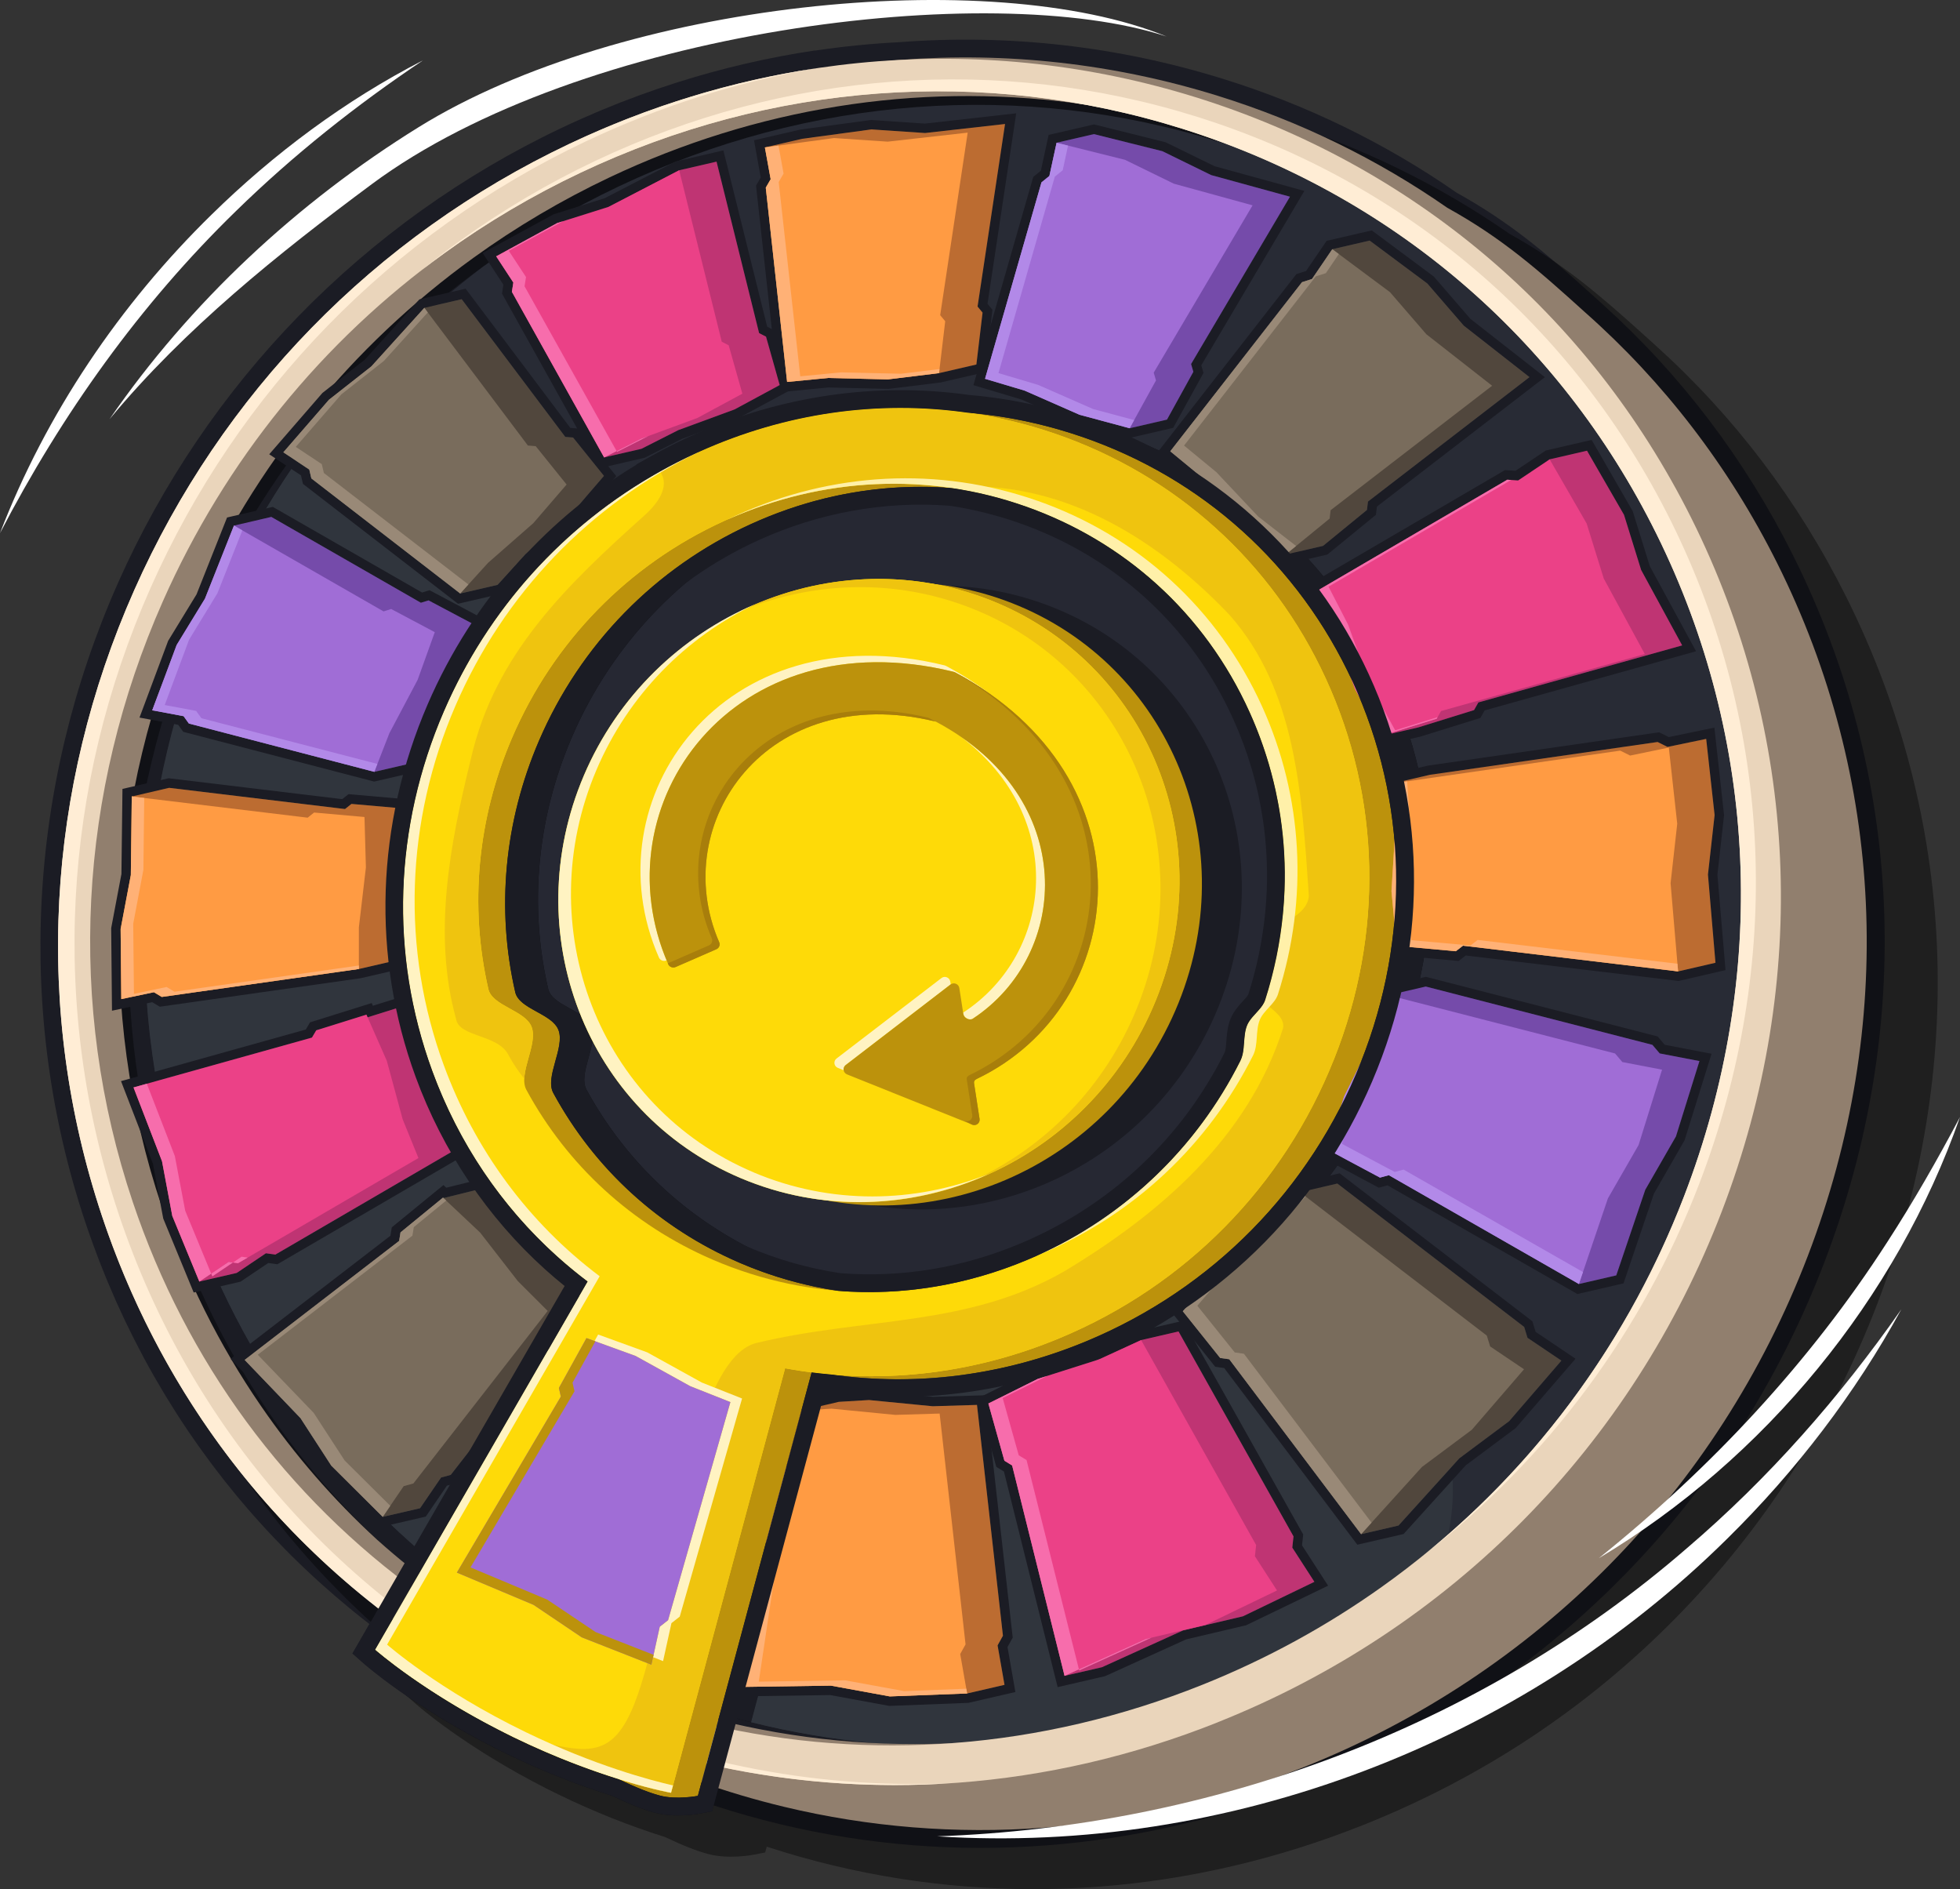
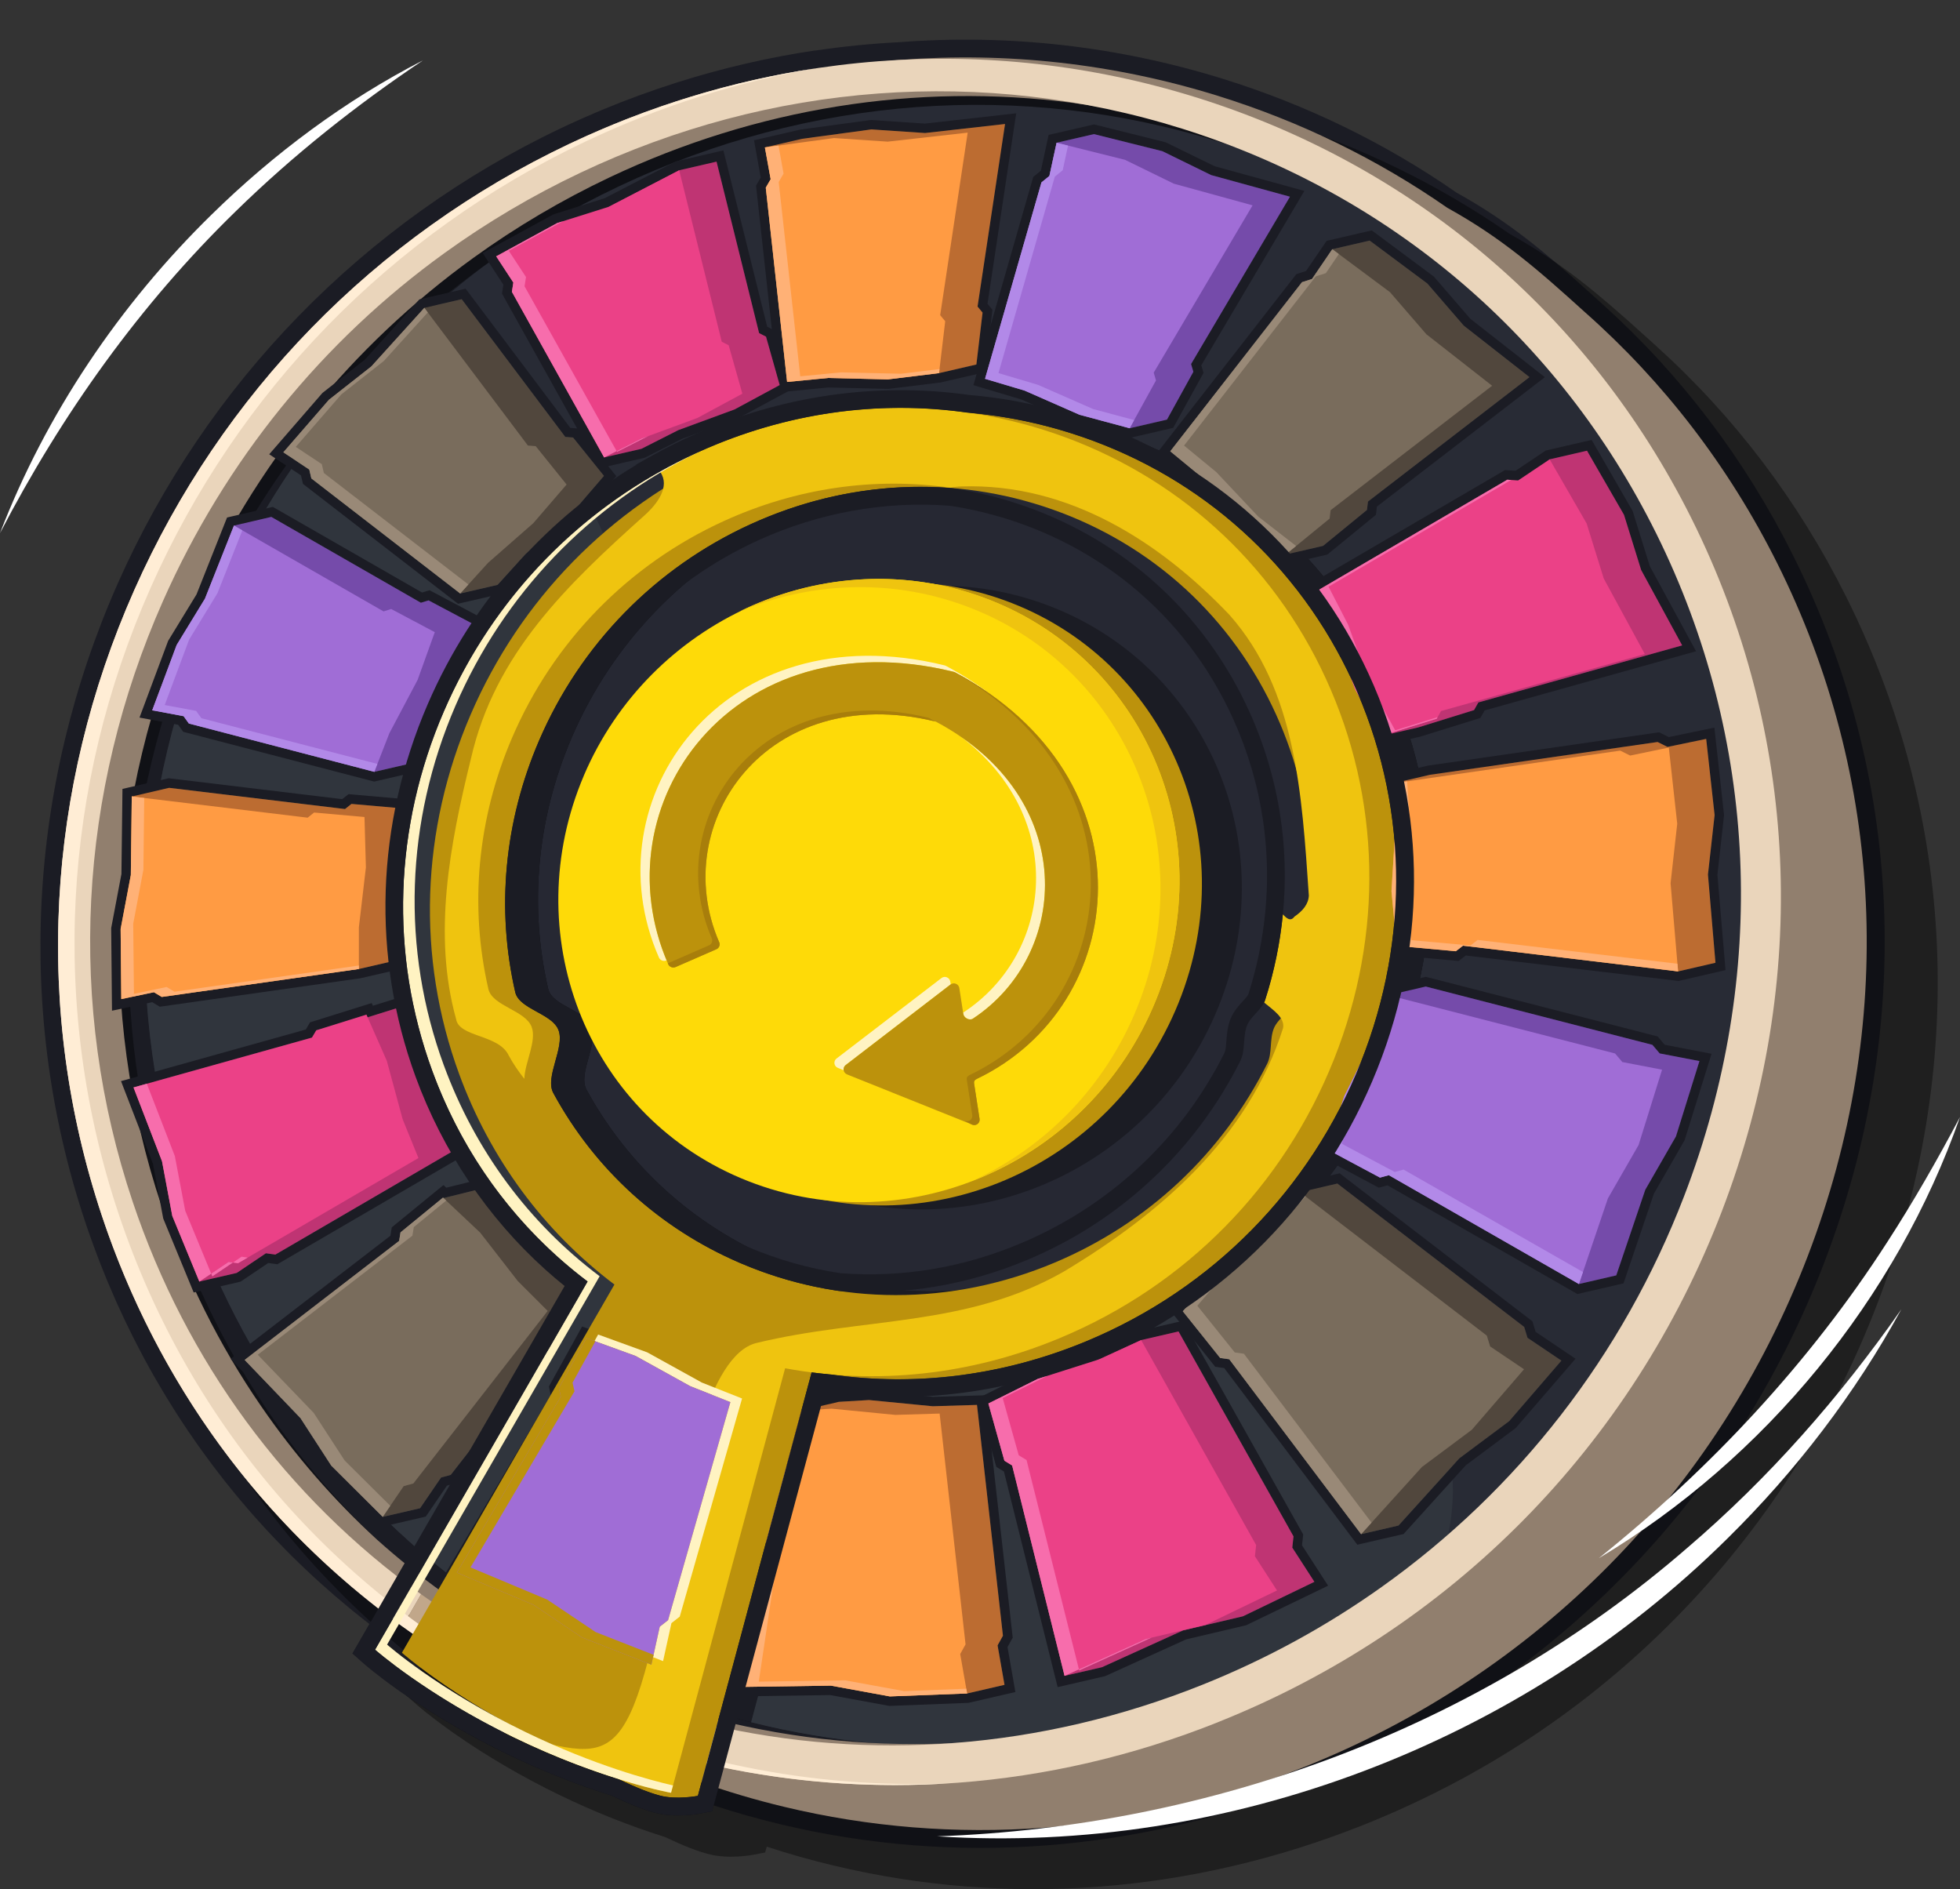
<svg xmlns="http://www.w3.org/2000/svg" width="330" height="318" viewBox="0 0 330 318" fill="none">
  <rect x="0" y="0" width="330" height="318" fill="#333333" stroke="none" />
  <g clip-path="url(#clip0_3083_114)">
    <path d="M269.817 51.204C269.509 50.925 269.195 50.647 268.886 50.373L267.298 48.94C260.309 42.644 254.236 37.428 245.256 32.441C233.259 24.104 220.018 17.659 205.896 13.269C188.189 7.769 169.851 5.694 151.388 7.102C146.684 7.341 141.905 7.819 137.176 8.521V8.501C129.435 9.651 121.675 11.452 114.103 13.846L113.869 13.921C112.744 14.279 111.709 14.618 110.708 14.961L110.649 14.981C108.563 15.698 106.452 16.469 104.382 17.28L103.66 17.569C102.903 17.873 102.146 18.176 101.395 18.49C101.081 18.619 100.773 18.749 100.459 18.883C99.747 19.187 99.03 19.495 98.319 19.809C98.319 19.809 97.641 20.107 97.442 20.197C96.462 20.64 95.481 21.088 94.51 21.551C61.303 37.308 34.795 64.503 19.872 98.123C4.634 132.45 2.658 170.614 14.311 205.588C14.62 206.524 14.973 207.534 15.387 208.689C15.466 208.917 15.73 209.634 15.73 209.634C15.999 210.366 16.268 211.092 16.547 211.819C16.676 212.158 16.805 212.496 16.94 212.834C17.243 213.606 17.552 214.372 17.866 215.134L18.169 215.875C18.592 216.881 19.026 217.886 19.463 218.872L19.732 219.469C20.091 220.265 20.454 221.057 20.828 221.848C20.957 222.117 21.276 222.779 21.276 222.779C21.614 223.48 21.957 224.177 22.301 224.869C22.301 224.869 22.639 225.546 22.749 225.76C23.187 226.616 23.63 227.472 24.083 228.318L24.252 228.637C24.735 229.538 25.248 230.463 25.82 231.469C25.915 231.633 26.278 232.26 26.278 232.26C26.672 232.942 27.065 233.614 27.468 234.286C27.652 234.594 27.841 234.908 28.03 235.216C28.434 235.878 28.842 236.53 29.255 237.187C29.255 237.187 29.653 237.824 29.763 237.994C30.375 238.944 30.943 239.815 31.505 240.646L31.858 241.164C32.336 241.871 32.824 242.577 33.322 243.274C33.516 243.553 33.715 243.827 33.914 244.095L34.004 244.22C34.407 244.782 34.815 245.34 35.229 245.897C35.472 246.226 35.716 246.554 35.96 246.878C36.408 247.47 36.861 248.052 37.314 248.635L37.538 248.928C37.668 249.097 37.797 249.267 37.932 249.431C38.559 250.222 39.196 251.004 39.838 251.785C40.022 252.009 40.211 252.228 40.396 252.447L40.654 252.756C41.063 253.238 41.471 253.721 41.889 254.199C42.208 254.567 42.531 254.931 42.855 255.299C43.238 255.732 43.626 256.16 44.014 256.588L44.144 256.732C44.433 257.051 44.726 257.374 45.02 257.688C45.453 258.156 45.891 258.614 46.329 259.076C46.892 259.669 47.464 260.256 48.042 260.843L48.171 260.973C48.515 261.321 48.863 261.674 49.212 262.018C49.615 262.421 50.028 262.814 50.436 263.212C50.779 263.541 51.123 263.874 51.467 264.198C51.895 264.606 52.328 265.009 52.761 265.412C53.029 265.661 53.298 265.905 53.567 266.144L54.04 266.572C55.553 267.936 57.131 269.294 58.724 270.608L58.933 270.783C59.152 270.962 59.366 271.141 59.585 271.32C60.098 271.738 60.616 272.146 61.139 272.559C61.432 272.793 62.144 273.341 62.199 273.385L59.337 278.343L61.163 279.96C61.497 280.254 69.387 287.177 83.021 294.105L83.046 294.125L83.41 294.299C83.997 294.593 84.594 294.891 85.202 295.185C91.056 298.027 97.049 300.416 103.013 302.287C106.164 303.78 108.369 304.642 110.365 305.169C113.73 306.055 117.633 305.338 118.071 305.254L119.898 304.895L120.161 303.915C123.86 305.124 127.598 306.179 131.312 307.07C160.811 314.143 191.679 311.794 220.586 300.272C240.527 292.323 258.189 280.642 273.083 265.547C287.982 250.446 299.441 232.613 307.141 212.541C322.334 172.933 320.467 130.648 301.885 93.479C293.806 77.319 283.014 63.099 269.812 51.209L269.817 51.204Z" fill="#1B1C24" />
    <path opacity="0.4" d="M278.748 58.147C278.439 57.868 278.125 57.59 277.817 57.316L276.229 55.883C269.24 49.587 263.167 44.37 254.187 39.383C242.19 31.047 228.949 24.602 214.826 20.212C197.12 14.712 178.781 12.637 160.318 14.045C155.614 14.284 150.835 14.762 146.106 15.464V15.444C138.366 16.593 130.605 18.395 123.034 20.789L122.8 20.864C121.675 21.222 120.639 21.561 119.639 21.904L119.579 21.924C117.493 22.641 115.383 23.412 113.312 24.223L112.59 24.512C111.834 24.816 111.077 25.119 110.325 25.433C110.012 25.562 109.703 25.692 109.389 25.826C108.678 26.13 107.961 26.438 107.249 26.752C107.249 26.752 106.572 27.05 106.373 27.14C105.392 27.583 104.411 28.031 103.441 28.494C70.233 44.251 43.726 71.446 28.802 105.066C13.565 139.393 11.589 177.557 23.242 212.531C23.55 213.467 23.904 214.477 24.317 215.632C24.397 215.861 24.66 216.577 24.66 216.577C24.929 217.309 25.198 218.035 25.477 218.762C25.606 219.101 25.736 219.439 25.87 219.777C26.174 220.549 26.482 221.315 26.796 222.077L27.1 222.818C27.523 223.824 27.956 224.829 28.394 225.815L28.663 226.412C29.021 227.208 29.385 228 29.758 228.791C29.887 229.06 30.206 229.722 30.206 229.722C30.544 230.423 30.888 231.12 31.231 231.812C31.231 231.812 31.57 232.489 31.679 232.703C32.117 233.559 32.56 234.415 33.014 235.261L33.183 235.58C33.666 236.48 34.178 237.406 34.751 238.412C34.845 238.576 35.209 239.203 35.209 239.203C35.602 239.885 35.995 240.557 36.398 241.229C36.583 241.537 36.772 241.851 36.961 242.159C37.364 242.821 37.772 243.473 38.185 244.13C38.185 244.13 38.584 244.767 38.693 244.937C39.306 245.887 39.873 246.758 40.435 247.589L40.789 248.107C41.267 248.814 41.755 249.52 42.252 250.217C42.447 250.496 42.646 250.77 42.845 251.038L42.934 251.163C43.338 251.725 43.746 252.283 44.159 252.84C44.403 253.169 44.647 253.497 44.891 253.821C45.339 254.413 45.792 254.995 46.245 255.578L46.469 255.871C46.598 256.04 46.728 256.21 46.862 256.374C47.489 257.165 48.126 257.947 48.769 258.728C48.953 258.952 49.142 259.171 49.326 259.39L49.585 259.699C49.993 260.181 50.401 260.664 50.819 261.142C51.138 261.51 51.462 261.874 51.785 262.242C52.168 262.675 52.557 263.103 52.945 263.531L53.074 263.675C53.363 263.994 53.657 264.317 53.95 264.631C54.384 265.099 54.822 265.557 55.26 266.019C55.822 266.612 56.395 267.199 56.972 267.786L57.102 267.916C57.445 268.264 57.793 268.617 58.142 268.961C58.545 269.364 58.958 269.757 59.367 270.155C59.71 270.484 60.053 270.817 60.397 271.141C60.825 271.549 61.258 271.952 61.691 272.355C61.96 272.604 62.229 272.848 62.498 273.087L62.971 273.515C64.484 274.879 66.062 276.237 67.655 277.551L67.864 277.725C68.083 277.905 68.297 278.084 68.516 278.263C69.029 278.681 69.546 279.089 70.069 279.502C70.363 279.736 71.075 280.284 71.129 280.328L68.267 285.286L70.094 286.903C70.427 287.197 78.317 294.12 91.952 301.048L91.977 301.068L92.34 301.242C92.927 301.536 93.525 301.834 94.132 302.128C99.986 304.97 105.98 307.359 111.943 309.23C115.094 310.723 117.299 311.585 119.295 312.112C122.66 312.998 126.563 312.281 127.001 312.197L128.828 311.838L129.092 310.858C132.79 312.067 136.529 313.122 140.242 314.013C169.741 321.086 200.609 318.737 229.516 307.215C249.458 299.266 267.119 287.585 282.013 272.49C296.912 257.389 308.371 239.556 316.072 219.484C331.264 179.876 329.398 137.591 310.815 100.422C302.736 84.262 291.944 70.042 278.743 58.152L278.748 58.147Z" fill="black" />
    <path d="M31.595 202.661C43.198 236.998 67.59 264.91 100.902 280.747C135.503 297.201 175.172 298.51 212.054 283.733C221.636 279.896 230.681 275.098 239.099 269.439C229.815 276.043 219.715 281.573 208.937 285.888C172.101 300.635 132.497 299.296 97.965 282.807C64.718 266.935 40.396 238.999 28.847 204.637C17.686 171.445 19.638 135.72 33.909 103.493C44.398 79.807 60.78 59.705 81.339 44.868C62.015 59.501 46.588 78.882 36.563 101.542C22.306 133.769 20.389 169.479 31.595 202.651V202.661Z" fill="#1B1C24" />
    <path d="M99.613 172.844C98.557 170.062 92.967 169.335 92.305 166.483C89.06 152.493 90.414 137.79 96.243 124.193C103.212 107.943 115.846 95.012 131.954 87.666C148.187 80.26 166.202 79.32 182.808 85.133C199.713 91.055 213.213 103.294 220.675 119.733C227.58 134.938 228.53 151.985 223.368 168.155C222.851 169.778 220.949 170.873 220.307 172.465C219.565 174.317 220.078 176.641 219.192 178.408C211.64 193.499 199.051 205.314 183.351 211.914C165.948 219.235 147.012 219.19 130.167 211.949C116.543 206.091 105.666 196.107 98.752 183.435C97.273 180.722 100.728 175.785 99.613 172.839V172.844Z" fill="#262833" />
    <path d="M239.099 269.439C230.681 275.093 221.631 279.896 212.054 283.733C184.038 294.956 154.345 296.887 126.464 289.914L142.453 230.239C157.765 233.066 173.764 231.384 188.807 225.108C210.013 216.269 226.49 199.526 234.977 178.174C243.394 156.997 242.802 134.167 233.523 114.089C224.439 94.435 208.151 79.892 187.866 72.939C168.004 66.13 146.534 67.365 127.22 76.239C108.09 85.028 93.067 100.407 84.739 119.719C76.346 139.174 75.614 160.595 82.842 180.225C88.109 194.524 97.169 206.708 109.106 215.667L79.064 267.727C56.888 251.501 40.49 228.985 31.595 202.656C20.384 169.484 22.301 133.769 36.563 101.547C46.588 78.887 62.02 59.506 81.339 44.873C88.477 39.722 96.138 35.183 104.267 31.336C136.22 16.215 172.006 13.428 205.552 23.955C240.328 34.869 268.861 58.859 285.353 92.111C302.462 126.612 304.354 166.443 290.022 203.677C279.708 230.473 262.027 253.134 239.099 269.439Z" fill="#282B35" />
    <path d="M109.106 215.667L79.064 267.727C85.824 272.674 93.117 277.044 100.902 280.747C109.155 284.669 117.712 287.73 126.464 289.915L142.453 230.239C157.765 233.066 173.764 231.384 188.807 225.108C210.013 216.269 226.49 199.526 234.977 178.174C243.394 156.997 242.802 134.167 233.523 114.09C224.439 94.435 208.151 79.892 187.866 72.939C168.004 66.13 146.534 67.365 127.22 76.239C108.09 85.028 93.067 100.408 84.739 119.719C76.346 139.174 75.614 160.595 82.842 180.225C88.109 194.524 97.169 206.708 109.106 215.667ZM98.747 183.44C97.268 180.728 100.723 175.79 99.608 172.844C98.552 170.062 92.962 169.335 92.3 166.483C89.055 152.493 90.409 137.79 96.238 124.193C103.207 107.943 115.841 95.012 131.949 87.666C148.182 80.26 166.197 79.32 182.803 85.133C199.708 91.056 213.208 103.294 220.67 119.734C227.575 134.938 228.525 151.985 223.363 168.155C222.846 169.778 220.944 170.873 220.302 172.466C219.56 174.317 220.073 176.641 219.187 178.408C211.635 193.499 199.046 205.314 183.346 211.914C165.943 219.235 147.007 219.19 130.162 211.949C116.538 206.091 105.661 196.107 98.747 183.435V183.44Z" fill="#1B1C24" />
    <path d="M88.572 72.655C98.488 79.374 102.824 93.126 102.824 93.126C95.237 100.656 89.085 109.64 84.734 119.714C76.341 139.169 75.609 160.59 82.837 180.22C88.104 194.519 97.164 206.703 109.101 215.662L79.059 267.722C56.883 251.496 40.485 228.98 31.59 202.652C20.38 169.479 22.296 133.764 36.558 101.542C43.104 86.746 51.939 73.372 62.632 61.815C62.632 61.815 78.785 66.021 88.567 72.65L88.572 72.655Z" fill="#30353D" />
    <path d="M238.441 232.847C251.12 248.545 240.348 268.533 240.348 268.533C239.93 268.837 239.517 269.14 239.093 269.444C230.676 275.098 221.626 279.901 212.049 283.738C184.033 294.961 154.34 296.892 126.458 289.919L142.448 230.244C157.76 233.071 173.759 231.389 188.802 225.113C194.745 222.634 200.326 219.529 205.473 215.866C205.473 215.866 226.012 217.458 238.441 232.847Z" fill="#30353D" />
    <path d="M108.508 131.733C97.273 158.117 108.807 188.452 135.05 199.531C162.07 210.938 193.834 197.5 205.149 169.484C216.344 141.772 202.785 111.397 175.69 101.632C149.362 92.141 119.624 105.619 108.503 131.733H108.508Z" fill="#1B1C24" />
    <path d="M304.359 211.466C319.308 172.49 317.227 130.827 299.222 94.808C291.038 78.434 280.047 64.229 266.91 52.608C259.065 45.51 252.962 40.115 243.678 34.979C231.97 26.826 218.973 20.461 205.015 16.121C170.04 5.256 132.786 8.242 99.543 24.014C66.838 39.533 41.043 66.016 26.353 99.099C11.474 132.619 9.369 169.808 20.897 204.408C28.653 227.691 42.023 248.157 59.924 264.223C63.936 267.906 68.177 271.36 72.643 274.575C77.088 277.775 81.762 280.732 86.63 283.434C92.709 287.66 96.641 290.696 103.476 293.991C112.67 298.415 122.232 301.805 132.019 304.154C160.547 310.997 190.848 308.907 219.491 297.489C258.776 281.832 289.181 251.034 304.359 211.466ZM252.758 49.965C264.879 60.969 275.019 74.303 282.605 89.602C299.715 124.103 301.606 163.935 287.275 201.168C276.961 227.965 259.279 250.625 236.351 266.93C227.067 273.535 216.967 279.064 206.195 283.379C178.981 294.274 150.183 296.38 123.009 290.044C113.481 287.824 104.173 284.574 95.222 280.299C87.915 276.81 81.04 272.734 74.634 268.14C70.741 265.348 67.028 262.356 63.493 259.191C56.121 252.432 49.57 244.882 43.93 236.665C36.911 226.447 31.291 215.199 27.244 203.149C16.084 169.957 18.035 134.232 32.307 102.005C42.795 78.319 59.177 58.217 79.736 43.38C86.874 38.229 94.535 33.69 102.664 29.843C127.31 18.181 154.23 13.866 180.653 17.325C188.488 18.351 196.279 20.053 203.95 22.462C222.229 28.2 238.78 37.552 252.768 49.96L252.758 49.965Z" fill="#917F6E" />
    <path d="M205.05 289.919C176.407 301.337 146.106 303.427 117.578 296.584L119.271 290.268C146.44 296.604 175.237 294.498 202.456 283.603C213.228 279.288 223.329 273.759 232.612 267.154C255.536 250.849 273.217 228.189 283.536 201.392C297.868 164.159 295.976 124.322 278.867 89.826C262.375 56.574 233.842 32.585 199.066 21.67C165.52 11.144 129.734 13.931 97.781 29.051C89.652 32.898 81.991 37.438 74.853 42.589C54.294 57.425 37.912 77.528 27.423 101.214C13.152 133.44 11.205 169.166 22.361 202.358C31.376 229.174 48.156 252.054 70.89 268.369L67.759 273.789C43.995 256.682 26.497 232.708 17.149 204.642C5.62 170.042 7.726 132.853 22.605 99.332C37.294 66.245 63.09 39.767 95.795 24.248C129.037 8.476 166.292 5.49 201.267 16.355C237.58 27.633 267.443 52.573 284.771 87.233C302.776 123.252 304.857 164.915 289.908 203.891C274.73 243.458 244.325 274.256 205.04 289.914L205.05 289.919Z" fill="#EAD5BB" />
    <path d="M91.484 280.528C100.434 284.803 109.743 288.048 119.271 290.273L117.578 296.589C107.787 294.239 98.229 290.85 89.035 286.425C81.488 282.792 74.385 278.557 67.769 273.794L70.9 268.374C77.307 272.967 84.181 277.044 91.489 280.533L91.484 280.528Z" fill="#C1A78A" />
    <path d="M25.348 98.969C10.469 132.525 8.398 169.748 19.986 204.379C31.998 240.283 57.37 269.543 92.116 286.231C113.382 296.449 136.544 301.183 159.965 300.187C135.499 301.79 111.226 297.111 89.03 286.426C54.384 269.747 29.101 240.517 17.154 204.647C5.625 170.047 7.731 132.858 22.61 99.337C37.3 66.25 63.095 39.772 95.8 24.253C109.26 17.868 123.333 13.582 137.614 11.457C124.303 13.717 111.191 17.843 98.617 23.805C65.853 39.344 40.027 65.852 25.348 98.969Z" fill="#FFEDD5" />
-     <path d="M100.295 27.05C132.248 11.93 168.034 9.143 201.58 19.669C236.356 30.584 264.889 54.574 281.381 87.825C298.49 122.326 300.382 162.158 286.05 199.391C276.493 224.212 260.613 245.484 240.104 261.446C259.398 245.728 274.377 225.198 283.536 201.397C297.868 164.164 295.976 124.327 278.867 89.831C262.375 56.579 233.842 32.59 199.066 21.675C165.52 11.149 129.734 13.936 97.781 29.056C89.652 32.903 81.991 37.443 74.853 42.594C73.479 43.584 72.125 44.605 70.791 45.64C72.936 43.898 75.126 42.211 77.371 40.588C84.51 35.437 92.171 30.898 100.3 27.05H100.295Z" fill="#FFEDD5" />
    <path d="M229.168 258.255L226.445 254.642L206.976 228.811L205.443 228.592L199.156 220.728L205.294 213.576L209.809 209.709L213.736 206.349L215.449 204.468L218.888 200.686L225.18 199.232L256.636 223.371L257.193 225.198L262.898 229.04L254.107 239.228L245.719 245.484L235.47 256.802L229.178 258.255M228.531 260.032L229.536 259.798L235.828 258.345L236.311 258.235L236.645 257.867L246.79 246.664L255.053 240.502L255.192 240.398L255.307 240.268L264.098 230.08L265.267 228.726L263.784 227.726L258.547 224.197L258.154 222.908L258.005 222.42L257.602 222.112L226.146 197.973L225.554 197.515L224.822 197.684L218.53 199.138L218.047 199.247L217.714 199.615L214.274 203.398L212.631 205.21L208.783 208.505L204.268 212.372L204.174 212.451L204.094 212.546L197.956 219.698L197.1 220.693L197.921 221.719L204.209 229.582L204.602 230.075L205.224 230.165L206.11 230.289L225.185 255.598L227.908 259.211L228.531 260.032Z" fill="#1B1C24" />
    <path d="M232.493 123.904L228.147 116.001L224.588 106.121L222.945 102.921L221.303 99.721L234.454 92.041L253.778 80.753L255.595 80.877L260.907 77.319L267.199 75.865L273.426 86.666L276.308 95.938L283.218 108.64L248.91 118.24L248.178 119.529L238.78 122.451L232.488 123.904M231.677 125.721L232.846 125.452L239.138 123.999L239.198 123.984L239.253 123.964L248.651 121.042L249.248 120.858L249.557 120.311L249.965 119.589L283.646 110.167L285.562 109.63L284.611 107.883L277.777 95.316L274.939 86.193L274.885 86.024L274.795 85.869L268.568 75.069L267.98 74.054L266.835 74.318L260.543 75.771L260.26 75.836L260.016 76L255.157 79.255L253.883 79.165L253.395 79.13L252.972 79.379L233.648 90.667L220.496 98.347L219.197 99.103L219.884 100.442L221.527 103.643L223.119 106.748L226.644 116.533L226.684 116.653L226.743 116.762L231.089 124.666L231.667 125.716L231.677 125.721Z" fill="#1B1C24" />
    <path d="M209.48 87.915L202.466 80.445L197.035 75.97L211.65 57.206L219.212 47.501L220.894 46.964L224.309 41.952L230.601 40.498L240.313 47.725L246.446 54.818L257.512 63.483L230.323 84.431L230.153 85.845L222.751 91.897L216.459 93.35L209.48 87.92M208.41 89.095L208.509 89.169L215.488 94.599L216.086 95.062L216.823 94.893L223.115 93.44L223.473 93.355L223.762 93.121L231.164 87.069L231.662 86.666L231.736 86.029L231.826 85.277L258.488 64.737L260.105 63.493L258.497 62.233L247.556 53.663L241.523 46.685L241.408 46.556L241.269 46.451L231.557 39.224L230.97 38.786L230.253 38.951L223.961 40.404L223.358 40.543L223.01 41.056L219.899 45.62L218.734 45.993L218.266 46.142L217.967 46.531L210.406 56.236L195.791 74.999L194.84 76.219L196.03 77.199L201.381 81.609L208.325 89.005L208.41 89.095Z" fill="#1B1C24" />
    <path d="M132.522 64.294L128.928 31.595L129.749 30.176L129.266 27.498L128.783 24.821L135.075 23.367L146.724 21.79L155.754 22.397L169.219 20.884L164.589 51.612L165.436 52.633L164.395 61.367L158.103 62.821L149.491 63.881L139.436 63.642L135.842 63.985L132.527 64.304M131.118 66.031L132.676 65.882L135.991 65.563L139.491 65.225L149.452 65.463H149.566L149.681 65.454L158.292 64.393L158.377 64.383L158.457 64.364L164.749 62.91L165.834 62.661L165.968 61.556L167.009 52.822L167.088 52.145L166.655 51.622L166.262 51.149L170.787 21.123L171.095 19.077L169.04 19.306L155.719 20.804L146.828 20.207L146.669 20.197L146.51 20.217L134.861 21.795L134.787 21.805L134.717 21.82L128.425 23.273L126.951 23.611L127.22 25.099L127.703 27.777L128.081 29.882L127.554 30.798L127.295 31.251L127.35 31.769L130.944 64.468L131.113 66.026L131.118 66.031Z" fill="#1B1C24" />
    <path d="M101.713 77L86.187 49.124L86.431 47.566L83.544 43.156L87.163 41.185L93.823 37.552L94.351 37.383L102.44 34.834L114.347 28.668L120.639 27.215L127.808 56.077L128.972 56.674L131.277 64.826L123.671 68.927L114.208 72.411L108.001 75.552L101.708 77.005M100.902 78.822L102.067 78.553L108.359 77.1L108.548 77.055L108.722 76.97L114.845 73.87L124.219 70.421L124.323 70.381L124.423 70.326L132.029 66.225L133.149 65.623L132.8 64.398L130.496 56.246L130.307 55.579L129.689 55.265L129.167 54.997L122.173 26.831L121.794 25.318L120.271 25.672L113.979 27.125L113.785 27.17L113.606 27.259L101.818 33.361L93.858 35.87L93.331 36.039L93.181 36.084L93.047 36.158L86.386 39.792L82.768 41.763L81.259 42.584L82.2 44.022L84.754 47.924L84.604 48.88L84.52 49.417L84.784 49.895L100.31 77.772L100.892 78.812L100.902 78.822Z" fill="#1B1C24" />
    <path d="M52.422 80.534L52.074 79.041L50.098 77.727L47.703 76.139L55.374 67.295L62.513 61.686L66.978 56.754L71.443 51.821L77.735 50.368L95.173 73.546L96.487 73.651L101.689 80.111L96.079 86.621L88.467 93.29L83.778 98.457L77.486 99.91L52.422 80.539M45.324 76.468L46.827 77.468L49.221 79.056L50.675 80.021L50.879 80.902L51.009 81.455L51.457 81.803L76.52 101.174L77.118 101.632L77.85 101.463L84.141 100.009L84.624 99.9L84.958 99.531L89.587 94.435L97.134 87.826L97.219 87.751L97.293 87.666L102.903 81.156L103.764 80.156L102.933 79.126L97.731 72.665L97.303 72.133L96.621 72.078L96.019 72.028L79.014 49.422L78.392 48.596L77.386 48.83L71.094 50.283L70.612 50.398L70.278 50.766L65.813 55.699L61.437 60.531L54.404 66.056L54.284 66.15L54.184 66.265L46.514 75.109L45.329 76.473L45.324 76.468Z" fill="#1B1C24" />
    <path d="M25.636 119.574L28.832 111.004L29.738 108.58L34.507 100.776L39.39 88.472L45.682 87.019L70.865 101.468L72.155 101.069L79.497 104.966L76.605 112.999L71.856 121.968L69.312 128.478L63.02 129.931L31.799 121.799L30.913 120.565L25.636 119.579M23.491 120.794L25.348 121.142L29.997 122.008L30.515 122.725L30.848 123.192L31.401 123.337L62.622 131.469L63 131.569L63.379 131.479L69.671 130.026L70.487 129.837L70.791 129.055L73.3 122.63L78.009 113.741L78.064 113.641L78.103 113.537L80.995 105.504L81.463 104.21L80.249 103.563L72.906 99.666L72.324 99.357L71.692 99.551L71.064 99.746L46.479 85.641L45.941 85.332L45.334 85.471L39.042 86.925L38.23 87.114L37.922 87.885L33.088 100.059L28.389 107.749L28.309 107.878L28.255 108.022L27.349 110.446L24.153 119.017L23.491 120.784V120.794Z" fill="#1B1C24" />
    <path d="M20.419 168.185L20.31 156.375L22.032 147.301L22.192 134.077L28.484 132.624L58.097 136.188L59.182 135.327L67.665 136.073L67.904 144.564L66.714 154.662V161.66L60.427 163.114L27.239 167.822L25.915 167.026L23.167 167.608L20.419 168.19M18.851 170.141L20.748 169.738L23.496 169.156L25.631 168.703L26.418 169.176L26.901 169.469L27.458 169.39L60.646 164.681L60.715 164.671L60.78 164.656L67.072 163.203L68.302 162.919V161.655L68.297 154.747L69.477 144.743L69.492 144.629V144.514L69.248 136.023L69.208 134.61L67.799 134.485L59.317 133.739L58.684 133.684L58.187 134.077L57.619 134.525L28.668 131.041L28.394 131.006L28.125 131.071L21.833 132.524L20.619 132.803L20.604 134.047L20.444 147.132L18.752 156.066L18.722 156.22V156.375L18.836 168.185L18.856 170.121L18.851 170.141Z" fill="#1B1C24" />
    <path d="M125.373 283.967L129.092 259.201L134.941 237.436L141.233 235.983L146.315 235.679L157.033 236.724L164.495 236.5L168.865 275.356L167.964 276.979L169.129 283.618L162.837 285.072L149.825 285.569L139.904 283.753L125.383 283.967M123.537 285.579L125.408 285.549L139.775 285.34L149.546 287.132L149.72 287.162H149.895L162.907 286.659H163.056L163.201 286.62L169.493 285.166L170.956 284.828L170.697 283.345L169.632 277.258L170.259 276.128L170.508 275.685L170.453 275.182L166.083 236.326L165.918 234.873L164.46 234.918L157.098 235.137L146.48 234.102L146.355 234.092H146.231L141.148 234.4L141.014 234.41L140.885 234.44L134.593 235.893L133.667 236.107L133.418 237.028L127.569 258.793L127.544 258.877L127.529 258.967L123.81 283.733L123.532 285.584L123.537 285.579Z" fill="#1B1C24" />
    <path d="M179.239 282.105L170.414 246.694L169.104 245.897L168.139 242.443L166.411 236.267L174.734 232.121L176.322 231.618L184.949 228.876L192.132 225.591L198.424 224.137L217.788 258.634L217.584 260.525L221.303 266.283L209.276 272.087L199.201 274.456L185.536 280.657L179.244 282.11M178.08 284.007L179.598 283.653L185.89 282.2L186.044 282.165L186.189 282.1L199.713 275.964L209.634 273.63L209.804 273.59L209.963 273.515L221.99 267.712L223.607 266.93L222.632 265.422L219.217 260.137L219.361 258.808L219.416 258.305L219.167 257.862L199.803 223.366L199.221 222.331L198.061 222.6L191.769 224.053L191.614 224.088L191.47 224.152L184.377 227.397L175.844 230.11L174.256 230.613L174.137 230.648L174.028 230.702L165.704 234.848L164.53 235.43L164.883 236.695L166.61 242.871L167.576 246.325L167.745 246.928L168.278 247.251L169.03 247.709L177.696 282.489L178.075 284.002L178.08 284.007Z" fill="#1B1C24" />
    <path d="M235.151 159.221L234.28 150.034L234.942 139.253L234.454 131.877L240.746 130.424L279.086 124.9L280.754 125.731L287.265 124.382L288.683 137.208L287.563 147.227L288.828 162.068L282.536 163.522L246.321 159.192L245.654 159.704L245.112 160.127L235.146 159.221M233.693 160.685L235.007 160.804L244.972 161.71L245.595 161.765L246.088 161.382L246.63 160.958L246.779 160.844L282.347 165.099L282.62 165.134L282.889 165.07L289.181 163.616L290.52 163.308L290.406 161.939L289.156 147.252L290.256 137.392L290.276 137.218L290.256 137.044L288.838 124.218L288.649 122.486L286.941 122.839L280.968 124.078L279.793 123.491L279.35 123.272L278.857 123.342L240.517 128.866L240.453 128.876L240.388 128.891L234.096 130.345L232.782 130.648L232.871 131.997L233.354 139.268L232.697 149.944L232.687 150.069L232.697 150.193L233.568 159.381L233.693 160.69V160.685Z" fill="#1B1C24" />
    <path d="M165.849 63.766L175.352 30.699L176.676 29.629L177.89 24.029L184.182 22.576L195.701 25.448L203.925 29.469L217.186 33.112L200.54 61.278L200.923 62.587L196.483 70.635L190.191 72.088L181.753 69.818L178.045 68.186L172.509 65.752L165.844 63.766M163.882 64.836L165.386 65.284L171.957 67.245L177.402 69.639L181.111 71.272L181.22 71.322L181.335 71.351L189.773 73.621L190.156 73.725L190.544 73.636L196.836 72.183L197.528 72.023L197.872 71.401L202.312 63.353L202.63 62.776L202.446 62.144L202.257 61.497L218.555 33.924L219.61 32.137L217.609 31.585L204.492 27.981L196.403 24.024L196.254 23.95L196.089 23.91L184.571 21.038L184.202 20.944L183.829 21.028L177.537 22.482L176.556 22.706L176.342 23.691L175.247 28.743L174.356 29.464L173.968 29.778L173.828 30.261L164.325 63.328L163.892 64.836H163.882Z" fill="#1B1C24" />
    <path d="M33.561 215.736L32.665 213.561L29.006 204.677L27.767 198.088L27.279 195.48L22.48 183.052L23.645 182.728L52.527 174.665L53.249 173.436L61.701 170.793L61.9 171.246L67.993 169.34L71.423 177.114L74.091 186.969L76.744 193.484L46.369 211.182L44.781 210.963L39.858 214.273L33.566 215.726M32.61 217.573L33.925 217.269L40.217 215.816L40.5 215.751L40.744 215.587L45.165 212.611L46.155 212.745L46.698 212.82L47.171 212.546L77.546 194.847L78.736 194.156L78.218 192.882L75.6 186.456L72.956 176.696L72.926 176.582L72.877 176.472L69.447 168.698L68.874 167.399L67.52 167.822L62.781 169.305L62.582 168.852L61.228 169.275L52.776 171.918L52.193 172.102L51.885 172.63L51.486 173.307L23.222 181.2L22.057 181.524L20.375 181.992L21.002 183.619L25.751 195.908L26.214 198.371L27.453 204.961L27.483 205.12L27.543 205.269L31.202 214.154L32.098 216.329L32.61 217.573Z" fill="#1B1C24" />
    <path d="M76.924 264.725L85.675 249.909L94.426 235.092L94.097 233.644L98.737 225.252L100.235 225.795L107.005 228.248L116.204 233.335L122.974 236.023L112.481 272.734L111.082 273.833L109.917 279.124L109.673 280.219L103.809 277.915L97.945 275.61L95.237 273.789L89.821 270.145L81.219 266.532L76.919 264.725M74.629 265.482L76.306 266.189L80.607 267.995L89.065 271.549L94.351 275.108L97.059 276.929L97.204 277.024L97.363 277.088L103.227 279.393L109.091 281.697L110.823 282.379L111.221 280.562L111.465 279.468L112.511 274.729L113.466 273.978L113.87 273.659L114.009 273.167L124.502 236.456L124.896 235.077L123.562 234.549L116.886 231.902L107.777 226.865L107.667 226.805L107.548 226.76L100.778 224.307L99.279 223.764L98.005 223.301L97.348 224.486L92.709 232.877L92.415 233.405L92.549 233.992L92.738 234.828L84.306 249.102L75.555 263.919L74.629 265.482Z" fill="#1B1C24" />
    <path d="M223.463 193.484L224.892 189.014L226.32 184.545L231.253 174.675L233.762 167.533L240.054 166.08L278.21 175.895L279.439 177.338L286.13 178.622L282.177 191.304L277.01 200.292L272.127 214.701L265.835 216.154L256.999 211.098L233.837 197.839L232.339 198.242L226.42 195.076L223.458 193.494M221.547 194.27L222.711 194.892L225.673 196.475L231.592 199.64L232.144 199.934L232.752 199.77L233.618 199.536L256.213 212.466L265.048 217.523L265.586 217.832L266.193 217.692L272.485 216.239L273.347 216.04L273.63 215.204L278.464 200.939L283.551 192.085L283.636 191.936L283.686 191.767L287.638 179.085L288.166 177.388L286.424 177.054L280.281 175.875L279.415 174.855L279.091 174.471L278.603 174.347L240.448 164.532L240.074 164.438L239.696 164.527L233.404 165.98L232.553 166.174L232.264 166.996L229.79 174.043L224.902 183.823L224.847 183.933L224.812 184.047L223.383 188.517L221.955 192.986L221.551 194.245L221.547 194.27Z" fill="#1B1C24" />
    <path d="M97.378 218.1L93.46 214.188L87.138 206.041L80.881 200.148L74.674 201.681L74.589 201.601L67.436 207.454L67.296 208.325L67.202 208.893L41.192 228.925L50.59 238.715L55.772 246.723L64.439 255.344L70.726 253.89L74.26 248.719L75.888 248.276L91.504 228.219L85.6 238.387L77.142 249.247L76.819 249.665L76.306 249.804L75.241 250.098L72.04 254.786L71.687 255.299L71.084 255.438L64.797 256.892L63.941 257.086L63.319 256.468L54.657 247.843L54.533 247.724L54.443 247.584L49.341 239.706L40.047 230.025L38.823 228.746L40.221 227.666L65.738 208.017L65.868 207.2L65.967 206.603L66.43 206.225L73.583 200.372L74.663 199.491L75.131 199.934L80.498 198.61L81.339 198.401L81.966 198.993L88.223 204.886L88.313 204.971L88.393 205.07L94.655 213.138L98.204 216.682L97.378 218.1Z" fill="#1B1C24" />
    <path d="M229.108 178.856C237.535 157.684 236.978 134.844 227.744 114.756C218.704 95.092 202.476 80.529 182.236 73.551C162.429 66.723 140.999 67.937 121.715 76.791C102.614 85.566 87.601 100.935 79.263 120.241C70.86 139.696 70.104 161.118 77.292 180.757C82.529 195.061 91.553 207.26 103.451 216.234L67.67 278.213C67.67 278.213 76.266 285.823 91.031 292.99C100.424 297.549 106.457 301.033 111.132 302.262C113.929 302.999 117.498 302.302 117.498 302.302L136.703 230.837C151.98 233.678 167.944 232.006 182.968 225.75C204.139 216.926 220.606 200.198 229.103 178.846L229.108 178.856ZM217.529 168.822C217.012 170.44 215.11 171.535 214.468 173.132C213.726 174.984 214.234 177.308 213.348 179.075C205.791 194.165 193.217 205.966 177.542 212.556C160.164 219.862 141.273 219.802 124.467 212.541C110.878 206.668 100.041 196.674 93.156 183.992C91.683 181.28 95.138 176.343 94.028 173.396C92.977 170.609 87.402 169.882 86.745 167.025C83.529 153.03 84.893 138.323 90.727 124.73C97.706 108.48 110.33 95.56 126.409 88.228C142.617 80.838 160.597 79.912 177.159 85.745C194.024 91.683 207.474 103.936 214.901 120.39C221.765 135.605 222.696 152.657 217.524 168.822H217.529Z" fill="#BC920C" />
-     <path d="M224.588 178.343C233.016 157.171 232.458 134.331 223.224 114.244C214.184 94.579 197.956 80.016 177.716 73.038C157.909 66.21 136.479 67.424 117.195 76.279C98.094 85.053 83.081 100.422 74.743 119.728C66.341 139.184 65.584 160.605 72.772 180.245C78.009 194.549 87.034 206.748 98.931 215.721L63.15 277.701C63.15 277.701 71.746 285.311 86.511 292.478C101.524 299.769 112.978 301.795 112.978 301.795L132.183 230.329C147.46 233.171 163.425 231.499 178.448 225.242C199.619 216.418 216.086 199.69 224.583 178.338L224.588 178.343ZM213.009 168.31C212.492 169.927 210.59 171.022 209.948 172.62C209.206 174.471 209.714 176.796 208.828 178.562C201.271 193.653 188.697 205.454 173.022 212.043C155.644 219.349 136.753 219.29 119.948 212.028C106.358 206.155 95.521 196.161 88.636 183.48C87.163 180.767 90.618 175.83 89.508 172.884C88.457 170.096 82.882 169.37 82.225 166.513C79.009 152.517 80.373 137.81 86.207 124.218C93.186 107.968 105.81 95.047 121.889 87.716C138.097 80.325 156.077 79.399 172.639 85.232C189.504 91.17 202.954 103.424 210.381 119.878C217.246 135.093 218.176 152.144 213.004 168.31H213.009Z" fill="#FEDA08" />
    <path d="M178.453 225.242C163.43 231.503 147.465 233.171 132.188 230.329L112.983 301.795C112.983 301.795 101.529 299.769 86.516 292.478C85.909 292.184 85.321 291.89 84.734 291.597C104.163 296.37 105.696 300.202 113.74 257.643C115.263 249.58 119.146 228.104 127.325 226.083C145.424 221.684 162.698 223.47 179.17 214.019C195.303 204.329 210.192 191.503 216.026 173.068C216.345 171.331 214.488 170.126 212.825 168.748C212.895 168.603 212.965 168.454 213.009 168.3C214.528 163.556 215.518 158.734 215.986 153.896C216.653 154.662 217.32 155.15 217.933 154.309C219.331 153.348 220.292 152.224 220.367 150.765C219.192 133.575 218.201 116.18 207.026 103.533C195.457 91.369 180.006 81.27 161.852 81.888C161.249 81.903 160.647 81.982 160.05 82.112C147.241 80.245 134.075 82.147 121.894 87.701C105.815 95.032 93.186 107.953 86.212 124.203C80.378 137.795 79.009 152.497 82.23 166.498C82.887 169.355 88.462 170.081 89.513 172.869C90.399 175.228 88.368 178.861 88.278 181.608C87.283 180.354 86.397 179.045 85.665 177.701C83.977 174.068 77.287 174.66 76.789 171.535C72.847 157.355 75.699 142.299 79.298 127.682C83.305 110.093 95.431 98.491 108.518 86.755C110.704 84.799 112.839 81.903 111.186 79.479C111.162 79.439 111.137 79.409 111.107 79.374C113.088 78.264 115.119 77.229 117.2 76.269C136.484 67.409 157.914 66.195 177.721 73.028C197.956 80.006 214.189 94.569 223.229 114.234C232.463 134.326 233.021 157.161 224.593 178.333C216.096 199.68 199.629 216.413 178.458 225.237L178.453 225.242Z" fill="#EFC40F" />
    <path d="M74.743 179.369C80 193.673 89.04 205.872 100.962 214.84L65.176 276.845C65.176 276.845 73.787 284.454 88.582 291.616C100.101 297.196 109.534 299.689 113.312 300.55L112.978 301.79C112.978 301.79 101.524 299.764 86.511 292.473C71.742 285.306 63.15 277.696 63.15 277.696L98.931 215.716C87.029 206.743 78.009 194.549 72.772 180.24C65.584 160.6 66.341 139.174 74.743 119.723C83.081 100.417 98.094 85.048 117.195 76.274C117.404 76.179 117.618 76.084 117.827 75.99C99.339 84.864 84.814 99.969 76.67 118.837C68.272 138.298 67.525 159.724 74.738 179.364L74.743 179.369Z" fill="#FFF3C2" />
-     <path d="M174.685 84.302C191.575 90.234 205.055 102.488 212.502 118.937C219.391 134.152 220.332 151.203 215.165 167.379C214.647 169.001 212.746 170.096 212.103 171.689C211.362 173.54 211.869 175.87 210.988 177.637C203.432 192.732 190.848 204.538 175.157 211.137C174.943 211.227 174.729 211.311 174.515 211.396C189.504 204.692 201.52 193.165 208.838 178.562C209.724 176.795 209.216 174.466 209.958 172.62C210.6 171.022 212.502 169.927 213.019 168.31C218.191 152.139 217.265 135.088 210.396 119.878C202.969 103.428 189.519 91.175 172.654 85.232C156.306 79.474 138.58 80.305 122.541 87.432C122.979 87.218 123.422 87.009 123.87 86.81C140.093 79.409 158.098 78.478 174.685 84.307V84.302Z" fill="#FFF0A9" />
    <path d="M111.639 279.627L109.952 278.96L111.082 273.838L112.481 272.738L122.974 236.023L116.209 233.34L107.01 228.253L100.101 225.745L100.708 224.65L108.976 227.651L118.175 232.738L124.94 235.42L114.447 272.136L113.048 273.236L111.639 279.627Z" fill="#FFF3C2" />
    <path d="M172.703 234.808L181.026 230.662L192.132 225.586L198.424 224.132L217.783 258.628L217.579 260.52L221.298 266.278L209.271 272.081L199.196 274.451L185.531 280.652L179.239 282.105L175.396 244.439L172.703 234.808Z" fill="#BF3473" />
    <path d="M205.438 219.28L211.576 212.128L218.873 200.69L225.165 199.237L256.621 223.376L257.178 225.202L262.883 229.045L254.092 239.233L245.704 245.489L235.455 256.802L229.168 258.255L211.73 227.143L205.438 219.28Z" fill="#51473D" />
    <path d="M229.75 192.03L232.612 183.086L233.767 167.523L240.054 166.07L278.21 175.885L279.44 177.328L286.13 178.617L282.177 191.294L277.01 200.282L272.127 214.691L265.835 216.144L238.631 196.778L229.75 192.03Z" fill="#754BAA" />
    <path d="M241.438 157.768L240.572 148.581L234.454 131.882L240.746 130.429L279.086 124.905L280.754 125.736L287.265 124.387L288.683 137.208L287.563 147.227L288.828 162.068L282.536 163.522L247.69 157.45L241.438 157.768Z" fill="#BC6C31" />
    <path d="M238.785 122.451L232.493 123.904L230.88 104.668L227.6 98.272L260.075 79.305L260.912 77.324L267.199 75.87L273.431 86.666L276.313 95.943L283.223 108.644L248.915 118.245L248.183 119.534L238.785 122.451Z" fill="#BF3473" />
    <path d="M222.756 91.892L216.464 93.345L208.758 78.991L203.327 74.522L225.504 46.048L224.314 41.952L230.606 40.498L240.318 47.725L246.451 54.817L257.517 63.483L230.323 84.431L230.153 85.844L222.756 91.892Z" fill="#51473D" />
    <path d="M196.483 70.635L190.196 72.088L178.801 64.299L172.136 62.313L181.644 29.245L177.895 24.029L184.182 22.576L195.701 25.448L203.925 29.474L217.186 33.112L200.54 61.278L200.923 62.587L196.483 70.635Z" fill="#754BAA" />
    <path d="M164.39 61.357L158.103 62.811L145.723 62.173L138.814 62.84L135.22 30.136L128.783 24.816L135.075 23.362L146.724 21.785L155.754 22.392L169.214 20.874L164.589 51.602L165.431 52.623L164.39 61.357Z" fill="#BC6C31" />
    <path d="M131.277 64.821L123.676 68.922L114.213 72.401L108.006 75.547L101.713 77L92.723 46.108L89.836 41.698L100.116 36.094L114.352 28.663L120.644 27.21L127.808 56.072L128.972 56.669L131.277 64.821Z" fill="#BF3473" />
    <path d="M101.689 80.111L96.079 86.621L88.467 93.29L83.773 98.451L77.486 99.905L58.366 77.588L53.995 74.686L61.666 65.842L71.443 51.821L77.735 50.368L95.173 73.546L96.487 73.651L101.689 80.111Z" fill="#51473D" />
    <path d="M79.497 104.961L76.6 112.994L71.851 121.963L69.312 128.473L63.02 129.926L37.2 119.106L31.923 118.121L36.025 107.126L39.39 88.472L45.682 87.019L70.865 101.467L72.155 101.069L79.497 104.961Z" fill="#754BAA" />
    <path d="M67.66 136.078L67.899 144.564L66.709 154.662L66.714 161.665L60.422 163.118L32.202 165.572L26.706 166.732L26.597 154.926L22.186 134.077L28.479 132.624L58.087 136.192L59.172 135.331L67.66 136.078Z" fill="#BC6C31" />
    <path d="M67.988 169.345L71.418 177.119L74.086 186.974L76.739 193.489L46.364 211.192L44.771 210.973L39.853 214.283L33.561 215.736L33.566 194.031L28.767 181.603L58.814 173.212L59.536 171.988L67.988 169.345Z" fill="#BF3473" />
    <path d="M80.876 200.148L87.138 206.041L93.465 214.188L97.492 218.215L92.4 227.069L75.888 248.276L74.26 248.719L70.726 253.89L64.439 255.344L56.877 237.262L47.479 227.472L73.494 207.439L74.415 201.746L80.876 200.148Z" fill="#51473D" />
    <path d="M162.832 285.072L146.186 282.299L131.666 282.513L134.936 237.436L141.228 235.983L146.311 235.679L157.028 236.724L164.49 236.5L168.86 275.356L167.959 276.979L169.124 283.618L162.832 285.072Z" fill="#BC6C31" />
    <path d="M98.742 225.252L107.01 228.253L116.209 233.34L122.974 236.023L112.481 272.738L111.082 273.838L109.673 280.229L97.945 275.62L89.826 270.15L76.924 264.725L94.431 235.097L94.102 233.649L98.742 225.252Z" fill="#A06DD6" />
    <path d="M166.411 236.262L174.734 232.116L185.223 228.781L192.132 225.586L211.491 260.082L211.287 261.973L215.006 267.732L202.979 273.535L192.904 275.904L179.239 282.105L170.413 246.693L169.109 245.892L166.411 236.262Z" fill="#EB4187" />
    <path d="M199.146 220.733L205.284 213.581L213.726 206.354L218.873 200.69L250.329 224.829L250.891 226.656L256.596 230.498L247.805 240.686L239.412 246.942L229.168 258.255L206.971 228.811L205.438 228.597L199.146 220.733Z" fill="#796C5C" />
    <path d="M223.463 193.483L226.32 184.54L231.258 174.67L233.767 167.523L271.923 177.338L273.147 178.781L279.838 180.065L275.885 192.747L270.718 201.735L265.835 216.144L233.842 197.828L232.343 198.232L223.463 193.483Z" fill="#A06DD6" />
    <path d="M235.151 159.221L234.28 150.034L234.942 139.253L234.454 131.882L272.794 126.358L274.462 127.189L280.973 125.84L282.391 138.661L281.271 148.68L282.536 163.521L246.321 159.191L245.112 160.127L235.151 159.221Z" fill="#FF9B43" />
    <path d="M232.493 123.904L228.147 116L224.593 106.121L221.307 99.725L253.783 80.758L255.6 80.882L260.912 77.324L267.139 88.119L270.021 97.391L276.931 110.098L242.623 119.693L241.891 120.987L232.493 123.904Z" fill="#EB4187" />
    <path d="M216.464 93.345L209.48 87.915L202.466 80.444L197.035 75.97L219.217 47.501L220.899 46.964L224.314 41.952L234.026 49.178L240.159 56.271L251.225 64.936L224.035 85.884L223.866 87.298L216.464 93.345Z" fill="#796C5C" />
    <path d="M190.196 72.088L181.758 69.818L172.514 65.752L165.849 63.766L175.352 30.698L176.676 29.628L177.895 24.029L189.409 26.901L197.638 30.922L210.894 34.566L194.248 62.731L194.631 64.04L190.196 72.088Z" fill="#A06DD6" />
    <path d="M158.103 62.81L149.486 63.866L139.431 63.627L132.522 64.294L128.933 31.589L129.754 30.171L128.783 24.816L140.431 23.238L149.461 23.845L162.927 22.327L158.297 53.056L159.143 54.076L158.103 62.81Z" fill="#FF9B43" />
    <path d="M124.99 66.275L117.384 70.376L107.921 73.855L101.713 77L86.187 49.124L86.431 47.561L83.544 43.151L93.823 37.547L102.445 34.829L114.352 28.663L121.52 57.525L122.685 58.122L124.99 66.275Z" fill="#EB4187" />
    <path d="M95.397 81.564L89.786 88.074L82.175 94.743L77.486 99.905L52.422 80.534L52.074 79.041L47.703 76.139L55.379 67.295L62.517 61.686L71.443 51.821L88.88 74.999L90.195 75.104L95.397 81.564Z" fill="#796C5C" />
    <path d="M73.205 106.415L70.313 114.448L65.564 123.416L63.02 129.926L31.799 121.794L30.913 120.559L25.636 119.574L29.738 108.58L34.507 100.776L39.39 88.472L64.578 102.921L65.862 102.518L73.205 106.415Z" fill="#A06DD6" />
    <path d="M61.367 137.531L61.606 146.017L60.422 156.116V163.118L27.234 167.822L25.91 167.025L20.419 168.185L20.31 156.374L22.027 147.306L22.186 134.077L51.8 137.646L52.885 136.78L61.367 137.531Z" fill="#FF9B43" />
    <path d="M61.696 170.798L65.126 178.572L67.799 188.427L70.452 194.942L40.072 212.645L38.484 212.426L33.561 215.736L29.006 204.677L27.279 195.484L22.48 183.056L52.522 174.665L53.244 173.441L61.696 170.798Z" fill="#EB4187" />
    <path d="M74.589 201.601L80.846 207.494L87.173 215.641L92.216 220.678L69.596 249.724L67.968 250.172L64.439 255.343L55.777 246.723L50.59 238.715L41.192 228.925L67.202 208.892L67.436 207.454L74.589 201.601Z" fill="#796C5C" />
    <path d="M149.82 285.569L139.894 283.753L125.373 283.967L129.092 259.201L134.936 237.436L140.023 237.132L150.741 238.178L158.203 237.954L162.568 276.81L161.667 278.432L162.832 285.072L149.82 285.569Z" fill="#FF9B43" />
    <path d="M226.977 105.151L230.546 115.03L234.907 122.939L242.04 120.719L241.891 120.988L232.493 123.904L228.147 116.001L224.593 106.121L221.307 99.726L253.783 80.758L254.425 80.803L223.682 98.755L226.977 105.151Z" fill="#F76DAC" />
    <path d="M89.826 270.15L76.924 264.725L94.431 235.097L94.102 233.649L98.742 225.252L100.24 225.795L96.397 232.758L96.726 234.206L79.218 263.854L92.141 269.275L100.28 274.739L110.036 278.567L109.673 280.229L97.945 275.62L89.826 270.15Z" fill="#BC920C" />
    <path d="M233.842 197.829L232.343 198.232L223.463 193.484L226.32 184.54L231.258 174.67L233.767 167.523L235.709 168.026L233.712 173.715L228.774 183.589L225.917 192.538L234.817 197.281L236.316 196.883L266.522 214.128L265.835 216.144L233.842 197.829Z" fill="#B289E8" />
    <path d="M181.758 69.818L172.514 65.752L165.849 63.766L175.351 30.699L176.681 29.628L177.895 24.029L179.822 24.512L178.926 28.658L177.601 29.733L168.109 62.806L174.784 64.791L184.048 68.858L190.957 70.709L190.196 72.088L181.758 69.818Z" fill="#B289E8" />
    <path d="M30.913 120.56L25.636 119.574L29.738 108.58L34.507 100.776L39.39 88.472L40.804 89.284L36.602 99.875L31.834 107.684L27.732 118.683L33.018 119.669L33.909 120.903L63.538 128.598L63.02 129.926L31.799 121.794L30.913 120.56Z" fill="#B289E8" />
    <path d="M246.321 159.192L245.112 160.127L235.151 159.221L234.28 150.034L234.942 139.253L234.454 131.882L236.918 131.524L237.371 138.288L236.719 149.073L237.595 158.261L247.576 159.162L248.786 158.226L282.426 162.233L282.536 163.522L246.321 159.192Z" fill="#FFB176" />
    <path d="M139.431 63.627L132.522 64.294L128.933 31.59L129.754 30.171L128.783 24.816L131.073 24.507L131.929 29.225L131.108 30.644L134.737 63.348L141.651 62.681L151.721 62.915L158.183 62.124L158.103 62.811L149.486 63.866L139.431 63.627Z" fill="#FFB176" />
    <path d="M25.91 167.025L20.419 168.185L20.31 156.375L22.027 147.306L22.186 134.077L24.282 134.331L24.143 146.42L22.43 155.494L22.55 167.309L28.05 166.145L29.375 166.941L60.422 162.531V163.118L27.234 167.822L25.91 167.025Z" fill="#FFB176" />
    <path d="M149.82 285.569L139.894 283.753L125.373 283.967L129.092 259.201L132.397 246.893L133.029 247.783L127.753 283.081L142.298 282.862L152.239 284.678L162.693 284.275L162.832 285.072L149.82 285.569Z" fill="#FFB176" />
    <path d="M209.435 227.885L230.925 256.319L229.168 258.255L206.971 228.811L205.438 228.597L199.146 220.733L205.284 213.581L213.726 206.354L218.873 200.69L219.819 201.412L216.18 205.419L207.733 212.65L201.59 219.802L207.897 227.666L209.435 227.885Z" fill="#998977" />
    <path d="M209.48 87.915L202.466 80.445L197.035 75.97L219.217 47.501L220.899 46.964L224.314 41.952L225.414 42.768L223.229 45.983L221.541 46.521L199.355 75.004L204.796 79.479L211.83 86.945L218.221 91.907L216.464 93.345L209.48 87.915Z" fill="#998977" />
    <path d="M54.528 79.623L78.86 98.387L77.486 99.905L52.422 80.534L52.074 79.041L47.703 76.139L55.379 67.295L62.517 61.686L71.443 51.821L72.025 52.593L64.623 60.77L57.48 66.379L49.799 75.228L54.179 78.13L54.528 79.623Z" fill="#998977" />
    <path d="M55.777 246.723L50.59 238.715L41.192 228.925L67.202 208.893L67.436 207.454L74.589 201.601L75.121 202.104L69.671 206.568L69.437 208.007L43.402 228.054L52.821 237.844L58.022 245.847L65.708 253.482L64.439 255.344L55.777 246.723Z" fill="#998977" />
    <path d="M170.413 246.693L169.109 245.892L166.411 236.262L174.734 232.116L176.322 231.613L168.821 235.351L171.524 244.981L172.838 245.778L181.654 281.005L179.239 282.105L170.413 246.693Z" fill="#F76DAC" />
    <path d="M181.703 281.199L181.654 281.005L192.904 275.904L193.889 275.67L181.703 281.199Z" fill="#F76DAC" />
    <path d="M86.187 49.124L86.431 47.561L83.544 43.151L93.823 37.547L94.819 37.233L85.665 42.225L88.562 46.635L88.318 48.193L103.819 75.935L101.718 77L86.187 49.124Z" fill="#F76DAC" />
    <path d="M103.894 76.07L103.819 75.935L107.921 73.855L109.17 73.397L103.894 76.07Z" fill="#F76DAC" />
    <path d="M29.006 204.677L27.279 195.484L22.48 183.057L24.72 182.43L29.439 194.608L31.182 203.806L35.557 214.397L33.561 215.736L29.006 204.677Z" fill="#F76DAC" />
    <path d="M40.072 212.645L39.226 212.526L40.674 211.55L41.705 211.695L40.072 212.645Z" fill="#F76DAC" />
    <path d="M35.557 214.397L38.484 212.426L39.226 212.526L35.751 214.865L35.557 214.397Z" fill="#F76DAC" />
    <path d="M102.082 131.101C90.842 157.46 102.306 187.78 128.46 198.859C155.39 210.266 187.084 196.853 198.409 168.867C209.614 141.18 196.129 110.825 169.124 101.055C142.881 91.558 113.202 105.011 102.077 131.101H102.082Z" fill="#BC920C" />
    <path d="M98.308 130.549C87.068 156.907 98.532 187.227 124.686 198.306C151.617 209.714 183.311 196.301 194.636 168.315C205.841 140.627 192.356 110.272 165.351 100.502C139.107 91.006 109.429 104.459 98.303 130.549H98.308Z" fill="#FEDA08" />
    <path d="M163.947 198.68C175.964 193.066 186.029 183.012 191.42 169.713C202.63 142.041 189.215 111.686 162.27 101.901C149.571 97.292 136.116 98.063 124.378 102.991C136.808 96.859 151.527 95.505 165.351 100.507C192.356 110.277 205.836 140.637 194.636 168.32C188.777 182.793 177.378 193.429 163.947 198.685V198.68Z" fill="#EFC40F" />
-     <path d="M126.892 197.361C139.884 202.851 154.031 202.572 166.506 197.605C153.513 203.473 138.45 204.14 124.686 198.307C98.528 187.228 87.068 156.907 98.308 130.549C104.048 117.086 114.651 107.042 127.111 101.726C115.567 107.246 105.835 116.902 100.424 129.598C89.189 155.967 100.693 186.287 126.897 197.356L126.892 197.361Z" fill="#FFF3C2" />
    <path d="M163.798 171.48C179.284 161.262 181.385 137.437 161.767 124.014C179.767 137.591 177.367 160.441 162.269 170.39C162.235 170.415 162.195 170.425 162.155 170.44L162.195 170.699C162.299 171.366 163.235 171.848 163.798 171.48Z" fill="#FFF3C2" />
    <path d="M112.207 161.67L112.232 161.66C101.151 135.098 123.541 104.021 160.527 113.084C160.607 113.104 160.692 113.134 160.766 113.174C162.832 114.279 164.749 115.453 166.526 116.692C164.34 115.055 161.926 113.512 159.273 112.094C159.198 112.054 159.119 112.024 159.034 112.004C121.725 102.851 99.224 134.505 110.947 161.197C111.156 161.67 111.729 161.879 112.207 161.67Z" fill="#FFF3C2" />
    <path d="M142.383 179.294L160.044 165.727C160.044 165.727 160.059 165.717 160.069 165.712L159.995 165.234C159.89 164.547 159.069 164.214 158.521 164.637L140.84 178.194C140.277 178.627 140.407 179.503 141.074 179.767L142.044 180.155C141.995 179.847 142.099 179.513 142.383 179.294Z" fill="#FFF3C2" />
    <path d="M121.087 158.599C112.381 138.507 129.216 114.617 157.421 121.436C157.506 121.456 157.59 121.485 157.665 121.53C181.599 134.321 180.275 160.605 163.798 171.48C163.235 171.848 162.299 171.366 162.195 170.699L161.518 166.319C161.413 165.632 160.592 165.299 160.044 165.722L142.383 179.289C141.82 179.722 141.95 180.598 142.617 180.862L163.688 189.318C164.35 189.582 165.037 189.039 164.928 188.342L164.007 182.38C163.947 181.992 164.126 181.773 164.48 181.603C190.295 169.216 194.243 131.081 160.771 113.169C160.697 113.129 160.617 113.099 160.532 113.079C123.243 103.941 100.778 135.61 112.505 162.302C112.715 162.775 113.287 162.984 113.765 162.775L120.619 159.784C121.087 159.58 121.286 159.052 121.087 158.594V158.599Z" fill="#BC920C" />
    <path d="M156.216 120.799C127.992 113.97 111.142 137.86 119.838 157.952C120.037 158.41 119.838 158.938 119.37 159.142L112.51 162.128C112.51 162.128 112.461 162.143 112.436 162.153C112.461 162.203 112.481 162.258 112.501 162.312C112.71 162.785 113.282 162.994 113.76 162.785L120.614 159.794C121.082 159.59 121.282 159.062 121.082 158.604C112.376 138.512 129.211 114.622 157.416 121.441C157.451 121.451 157.486 121.466 157.521 121.48C157.172 121.281 156.819 121.087 156.455 120.893C156.381 120.853 156.296 120.819 156.211 120.799H156.216Z" fill="#A87E0B" />
    <path d="M163.25 180.971C162.897 181.141 162.718 181.36 162.777 181.748L163.698 187.71C163.808 188.407 163.116 188.95 162.454 188.686L163.683 189.328C164.345 189.592 165.032 189.049 164.923 188.352L164.002 182.39C163.942 182.002 164.121 181.783 164.475 181.613C190.29 169.225 194.238 131.091 160.766 113.179C160.721 113.154 160.677 113.144 160.627 113.124C192.963 131.26 188.812 168.723 163.25 180.971Z" fill="#A87E0B" />
-     <path d="M70.487 21.406C50.048 34.073 31.973 50.915 18.448 70.555C31.167 55.24 46.837 42.708 62.582 31.012C97.671 4.952 166.824 -3.579 196.408 6.142C166.715 -5.997 104.601 0.249 70.487 21.406Z" fill="white" />
    <path d="M157.785 309.121C206.737 312.281 256.078 293.354 290.804 259.022C302.393 247.619 312.348 234.599 320.119 220.41C309.725 235.281 297.773 248.868 284.054 260.589C249.134 290.88 203.91 307.518 157.785 309.121Z" fill="white" />
    <path d="M269.215 262.287C297.156 245.569 319.293 218.598 330 188.034C326.187 195.245 322.165 202.278 317.769 209.062C304.682 229.393 288.001 247.196 269.215 262.282V262.287Z" fill="white" />
    <path d="M71.209 10.163C58.162 16.862 46.115 25.831 35.602 36.148C20.2 51.219 7.741 69.644 0 89.747C10.394 69.729 23.58 51.234 39.719 35.541C49.381 26.095 59.964 17.708 71.214 10.163H71.209Z" fill="white" />
    <path d="M63.15 277.706L98.931 215.726C97.144 214.377 95.421 212.959 93.764 211.466C84.405 203.04 77.217 192.404 72.767 180.25C65.579 160.61 66.335 139.184 74.738 119.733C82.17 102.533 94.899 88.457 111.097 79.389C111.127 79.374 111.152 79.359 111.181 79.344C111.624 79.096 112.068 78.852 112.516 78.613C112.595 78.573 112.675 78.528 112.749 78.488C113.168 78.264 113.586 78.045 114.009 77.831C114.193 77.737 114.377 77.647 114.566 77.553C114.895 77.388 115.223 77.219 115.557 77.06C116.1 76.796 116.642 76.537 117.19 76.288C117.399 76.194 117.613 76.099 117.822 76.005C132.193 69.545 147.729 67.305 162.882 69.465C169.418 70.017 175.909 71.376 182.231 73.556C192.306 77.03 201.391 82.385 209.087 89.314C216.847 96.301 223.199 104.887 227.739 114.761C236.973 134.854 237.531 157.688 229.103 178.861C220.606 200.208 204.139 216.941 182.968 225.765C169 231.588 154.22 233.43 139.929 231.379C138.834 231.284 137.744 231.165 136.653 231.031L117.498 302.322C117.498 302.322 113.929 303.019 111.132 302.282C109.101 301.745 106.816 300.784 104.108 299.5C99.488 298.057 93.371 295.827 86.511 292.497C85.909 292.204 85.321 291.91 84.739 291.616C84.739 291.616 84.739 291.616 84.734 291.616C71.06 284.718 63.15 277.721 63.15 277.721M93.042 172.042C93.49 172.446 93.838 172.893 94.038 173.411C95.148 176.357 91.693 181.295 93.166 184.007C96.691 190.497 101.246 196.281 106.676 201.168C111.858 205.837 117.842 209.684 124.477 212.556C129.873 214.89 135.484 216.473 141.193 217.314C151.836 218.14 162.698 216.403 173.027 212.058C173.525 211.849 174.022 211.635 174.515 211.411C175.342 211.043 176.158 210.654 176.969 210.256C177.079 210.202 177.188 210.152 177.298 210.097C177.607 209.943 177.915 209.783 178.219 209.624C178.373 209.545 178.522 209.47 178.677 209.39C178.966 209.236 179.254 209.077 179.543 208.922C179.707 208.833 179.872 208.743 180.036 208.654C180.315 208.499 180.593 208.34 180.872 208.181C181.041 208.086 181.211 207.987 181.38 207.892C181.649 207.733 181.917 207.574 182.186 207.409C182.36 207.305 182.535 207.2 182.704 207.096C182.963 206.937 183.222 206.772 183.48 206.608C183.655 206.499 183.834 206.389 184.008 206.275C184.262 206.11 184.516 205.946 184.765 205.777C184.939 205.662 185.118 205.548 185.287 205.429C185.536 205.259 185.78 205.09 186.024 204.921C186.198 204.801 186.378 204.677 186.552 204.553C186.791 204.383 187.03 204.209 187.269 204.035C187.443 203.906 187.617 203.781 187.791 203.652C188.025 203.478 188.259 203.303 188.488 203.124C188.662 202.99 188.837 202.86 189.011 202.726C189.24 202.552 189.464 202.373 189.693 202.188C189.867 202.049 190.041 201.915 190.211 201.77C190.435 201.591 190.654 201.407 190.873 201.223C191.047 201.079 191.216 200.934 191.39 200.79C191.604 200.606 191.818 200.422 192.033 200.237C192.202 200.088 192.376 199.939 192.545 199.79C192.754 199.605 192.963 199.416 193.172 199.227C193.342 199.073 193.511 198.919 193.68 198.759C193.884 198.57 194.083 198.381 194.287 198.192C194.457 198.033 194.626 197.868 194.795 197.709C194.994 197.52 195.188 197.326 195.383 197.132C195.552 196.968 195.716 196.798 195.88 196.634C196.07 196.44 196.264 196.246 196.453 196.052C196.617 195.878 196.786 195.708 196.951 195.534C197.135 195.34 197.319 195.146 197.498 194.947C197.663 194.768 197.827 194.588 197.991 194.409C198.17 194.21 198.349 194.016 198.524 193.817C198.688 193.633 198.847 193.449 199.007 193.265C199.181 193.066 199.35 192.866 199.524 192.667C199.684 192.478 199.843 192.289 200.002 192.095C200.166 191.896 200.336 191.692 200.5 191.493C200.659 191.299 200.814 191.1 200.973 190.9C201.132 190.701 201.291 190.497 201.451 190.293C201.61 190.089 201.764 189.885 201.919 189.681C202.073 189.482 202.227 189.278 202.377 189.074C202.531 188.865 202.685 188.651 202.84 188.442C202.984 188.238 203.133 188.039 203.278 187.835C203.432 187.616 203.581 187.397 203.736 187.178C203.875 186.974 204.014 186.774 204.154 186.57C204.308 186.346 204.457 186.118 204.607 185.889C204.741 185.689 204.871 185.49 205.005 185.286C205.159 185.052 205.304 184.814 205.453 184.575C205.577 184.376 205.702 184.181 205.826 183.982C205.981 183.734 206.13 183.48 206.279 183.231C206.394 183.042 206.508 182.853 206.623 182.658C206.782 182.39 206.936 182.116 207.091 181.842C207.19 181.668 207.295 181.494 207.389 181.315C207.564 181.001 207.733 180.688 207.902 180.369C207.977 180.23 208.056 180.09 208.131 179.951C208.375 179.493 208.609 179.03 208.843 178.567C209.007 178.234 209.127 177.885 209.211 177.522C209.38 176.795 209.425 176.014 209.485 175.238C209.495 175.108 209.505 174.979 209.515 174.849C209.535 174.591 209.565 174.337 209.6 174.083C209.669 173.575 209.779 173.083 209.963 172.625C210.043 172.426 210.142 172.231 210.257 172.047C210.968 170.888 212.248 169.952 212.835 168.762C212.905 168.618 212.97 168.469 213.019 168.315C213.199 167.757 213.368 167.2 213.532 166.642C213.577 166.483 213.622 166.324 213.666 166.169C213.781 165.761 213.9 165.348 214.005 164.935C214.05 164.771 214.09 164.602 214.134 164.437C214.244 164.014 214.348 163.591 214.448 163.163C214.478 163.029 214.513 162.895 214.543 162.76C214.657 162.262 214.767 161.77 214.871 161.272C214.886 161.212 214.896 161.153 214.911 161.093C215.399 158.709 215.762 156.31 215.996 153.911C216.126 152.572 216.22 151.233 216.27 149.894C216.424 145.783 216.2 141.677 215.603 137.626C215.379 136.108 215.1 134.595 214.772 133.092C214.662 132.589 214.548 132.091 214.423 131.594C214.179 130.598 213.915 129.603 213.627 128.617C212.756 125.656 211.68 122.735 210.391 119.883C206.598 111.481 201.237 104.175 194.651 98.247C188.339 92.564 180.907 88.149 172.654 85.242C172.141 85.063 171.623 84.889 171.105 84.72C170.916 84.66 170.727 84.6 170.538 84.54C170.209 84.436 169.881 84.332 169.552 84.232C169.318 84.162 169.079 84.097 168.845 84.028C168.562 83.948 168.278 83.864 167.994 83.784C167.73 83.714 167.467 83.645 167.203 83.58C166.944 83.515 166.69 83.445 166.431 83.381C166.142 83.311 165.854 83.246 165.565 83.177C165.331 83.122 165.097 83.067 164.863 83.013C164.554 82.943 164.251 82.883 163.942 82.818C163.723 82.774 163.504 82.724 163.285 82.684C162.962 82.619 162.638 82.565 162.314 82.505C162.115 82.47 161.911 82.43 161.712 82.395C161.369 82.336 161.03 82.286 160.687 82.231C160.542 82.206 160.398 82.186 160.249 82.162C148.814 81.256 137.226 83.306 126.424 88.234C110.345 95.565 97.716 108.485 90.742 124.735C84.908 138.328 83.539 153.03 86.76 167.03C86.904 167.658 87.282 168.18 87.8 168.648C89.204 169.912 91.613 170.748 93.047 172.037M59.347 278.333L61.173 279.95C61.507 280.249 69.531 287.286 83.39 294.274L83.405 294.284C83.997 294.583 84.594 294.881 85.207 295.18C91.061 298.022 97.054 300.411 103.018 302.282C106.169 303.775 108.374 304.641 110.37 305.164C113.735 306.05 117.638 305.333 118.076 305.249L119.903 304.89L120.386 303.094L138.878 234.281C139.117 234.306 139.356 234.325 139.595 234.345C154.484 236.466 169.881 234.455 184.123 228.517C206.105 219.359 223.065 202.114 231.886 179.961C240.602 158.067 240.094 134.47 230.462 113.507C225.788 103.334 219.272 94.445 211.098 87.089C203.034 79.832 193.655 74.328 183.217 70.729C176.755 68.499 170.03 67.076 163.23 66.494C147.54 64.274 131.417 66.618 116.612 73.277L116.373 73.382C116.234 73.442 116.095 73.506 115.96 73.566C115.413 73.815 114.86 74.079 114.273 74.362C113.994 74.497 113.715 74.636 113.436 74.775L113.242 74.875L113.058 74.97C112.929 75.034 112.794 75.099 112.67 75.164C112.232 75.388 111.799 75.617 111.361 75.846L111.266 75.895L111.117 75.975C110.654 76.224 110.196 76.473 109.728 76.736L109.653 76.776L107.124 78.19L107.149 78.234C99.797 82.674 93.171 88.139 87.427 94.51C81.02 101.612 75.833 109.7 72.01 118.549C63.284 138.751 62.562 161.023 69.979 181.275C74.544 193.747 82.086 204.956 91.783 213.686C92.843 214.641 93.943 215.577 95.063 216.483L60.576 276.217L59.356 278.328L59.347 278.333ZM95.8 182.594C95.645 182.076 96.118 180.394 96.397 179.384C97.014 177.184 97.706 174.685 96.83 172.351C96.482 171.425 95.879 170.569 95.038 169.818C94.062 168.942 92.878 168.29 91.837 167.712C91.051 167.279 90.239 166.831 89.796 166.433C89.717 166.364 89.672 166.309 89.647 166.279C86.581 152.861 87.91 138.905 93.485 125.92C100.155 110.381 112.292 97.964 127.663 90.956C137.863 86.302 149.013 84.292 159.905 85.138C159.95 85.143 159.995 85.153 160.04 85.158L160.229 85.188L160.358 85.207C160.642 85.252 160.926 85.297 161.204 85.342C161.314 85.362 161.428 85.382 161.538 85.401L161.782 85.446L161.971 85.481C162.22 85.526 162.469 85.571 162.713 85.621C162.837 85.645 162.962 85.67 163.091 85.7L163.34 85.755L163.549 85.8C163.773 85.844 163.997 85.889 164.221 85.939C164.36 85.969 164.495 86.004 164.634 86.034L164.888 86.093L165.127 86.148C165.321 86.193 165.52 86.238 165.714 86.287C165.874 86.327 166.033 86.367 166.192 86.412L166.451 86.481L166.71 86.551C166.874 86.591 167.038 86.636 167.208 86.681C167.397 86.73 167.581 86.785 167.77 86.84L168.019 86.91L168.288 86.984C168.422 87.024 168.562 87.059 168.696 87.099C168.945 87.173 169.189 87.253 169.438 87.328L169.637 87.392L169.881 87.467C169.98 87.497 170.08 87.527 170.18 87.562C170.677 87.721 171.17 87.89 171.658 88.064C179.513 90.832 186.577 95.007 192.65 100.472C199.021 106.206 204.074 113.154 207.668 121.117C208.888 123.82 209.928 126.627 210.759 129.464C211.033 130.404 211.292 131.36 211.521 132.31C211.635 132.783 211.745 133.266 211.855 133.744C212.168 135.172 212.432 136.631 212.646 138.074C213.213 141.931 213.428 145.878 213.283 149.795C213.243 150.865 213.169 151.98 213.069 153.12L213.019 153.632C212.795 155.922 212.447 158.231 211.979 160.501L211.964 160.575L211.944 160.67C211.85 161.128 211.745 161.595 211.631 162.093L211.541 162.481C211.446 162.89 211.342 163.293 211.237 163.696L211.197 163.845C211.168 163.955 211.143 164.064 211.113 164.174C211.008 164.567 210.899 164.96 210.789 165.353L210.729 165.557C210.705 165.642 210.685 165.721 210.66 165.806C210.491 166.378 210.336 166.896 210.177 167.389C210.172 167.404 210.162 167.424 210.152 167.439C210.018 167.707 209.609 168.155 209.251 168.543C208.748 169.091 208.176 169.713 207.703 170.485C207.494 170.823 207.32 171.166 207.18 171.515C206.926 172.152 206.742 172.859 206.633 173.675C206.593 173.954 206.563 174.247 206.533 174.601C206.523 174.74 206.508 174.879 206.498 175.019L206.483 175.243C206.439 175.845 206.399 176.412 206.294 176.84C206.254 177 206.21 177.134 206.165 177.233C205.946 177.671 205.717 178.119 205.483 178.562C205.448 178.632 205.408 178.702 205.373 178.766L205.269 178.961L205.239 179.015C205.085 179.299 204.935 179.588 204.776 179.866C204.721 179.966 204.666 180.06 204.607 180.16L204.487 180.369L204.398 180.523C204.278 180.732 204.159 180.941 204.039 181.15C203.975 181.265 203.905 181.379 203.835 181.489L203.711 181.693L203.626 181.837C203.512 182.031 203.397 182.225 203.278 182.415C203.203 182.539 203.123 182.663 203.044 182.788L202.919 182.982L202.83 183.126C202.715 183.305 202.606 183.485 202.491 183.664C202.401 183.798 202.317 183.933 202.227 184.067L202.113 184.241L202.018 184.386C201.904 184.555 201.794 184.729 201.68 184.898C201.585 185.038 201.486 185.182 201.391 185.321L201.281 185.48L201.202 185.595C201.082 185.764 200.968 185.938 200.848 186.108C200.744 186.257 200.634 186.406 200.525 186.556L200.43 186.69L200.356 186.794C200.236 186.964 200.112 187.133 199.987 187.297C199.868 187.456 199.748 187.616 199.629 187.775L199.549 187.879L199.499 187.944C199.365 188.118 199.236 188.293 199.101 188.467C198.967 188.636 198.832 188.805 198.698 188.974L198.628 189.059C198.484 189.243 198.335 189.427 198.19 189.611C198.031 189.806 197.872 189.995 197.712 190.189C197.558 190.373 197.409 190.557 197.254 190.736C197.09 190.93 196.926 191.119 196.762 191.309C196.607 191.488 196.453 191.662 196.299 191.836C196.129 192.025 195.96 192.214 195.786 192.404C195.632 192.578 195.472 192.747 195.313 192.916C195.139 193.105 194.964 193.289 194.785 193.479C194.626 193.643 194.467 193.812 194.312 193.976C194.133 194.165 193.949 194.35 193.765 194.534C193.606 194.693 193.446 194.852 193.287 195.012C193.098 195.196 192.914 195.38 192.724 195.564C192.565 195.718 192.401 195.873 192.242 196.027C192.047 196.211 191.858 196.39 191.659 196.569C191.5 196.719 191.336 196.868 191.171 197.017C190.972 197.196 190.773 197.376 190.574 197.555C190.41 197.699 190.245 197.844 190.081 197.983C189.877 198.162 189.673 198.336 189.464 198.515C189.3 198.655 189.135 198.789 188.971 198.928C188.762 199.103 188.548 199.277 188.334 199.451C188.18 199.576 188.02 199.705 187.861 199.829L187.836 199.849C187.622 200.018 187.403 200.193 187.184 200.362C187.04 200.471 186.895 200.581 186.751 200.69L186.681 200.745C186.457 200.914 186.238 201.084 186.014 201.248C185.88 201.347 185.745 201.447 185.611 201.541L185.511 201.611C185.282 201.775 185.053 201.945 184.825 202.104C184.7 202.188 184.581 202.273 184.456 202.363L184.322 202.457L184.292 202.477C184.068 202.631 183.844 202.791 183.62 202.94C183.505 203.02 183.386 203.094 183.271 203.174L183.117 203.273L183.042 203.323C182.828 203.468 182.609 203.607 182.39 203.751C182.281 203.821 182.171 203.891 182.062 203.96L181.888 204.07L181.793 204.13C181.579 204.264 181.36 204.403 181.146 204.538C181.041 204.602 180.937 204.667 180.827 204.727L180.648 204.836L180.534 204.906C180.315 205.035 180.1 205.17 179.881 205.294C179.787 205.349 179.687 205.404 179.593 205.458L179.399 205.568L179.269 205.643C179.045 205.772 178.826 205.896 178.597 206.026C178.508 206.076 178.413 206.125 178.318 206.175L178.124 206.28L177.99 206.354C177.761 206.479 177.527 206.608 177.293 206.728C177.213 206.767 177.134 206.807 177.054 206.852L176.85 206.957L176.72 207.026C176.472 207.156 176.223 207.285 175.969 207.409L175.824 207.479L175.655 207.564C174.824 207.972 174.057 208.335 173.306 208.674C172.828 208.888 172.345 209.097 171.882 209.291C162.061 213.422 151.851 215.114 141.542 214.328C136.091 213.516 130.75 211.993 125.677 209.798C119.4 207.086 113.685 203.428 108.692 198.933C103.51 194.265 99.18 188.765 95.82 182.584L95.8 182.594Z" fill="#1B1C24" />
  </g>
  <defs>
    <clipPath id="clip0_3083_114">
      <rect width="330" height="318" fill="white" />
    </clipPath>
  </defs>
</svg>